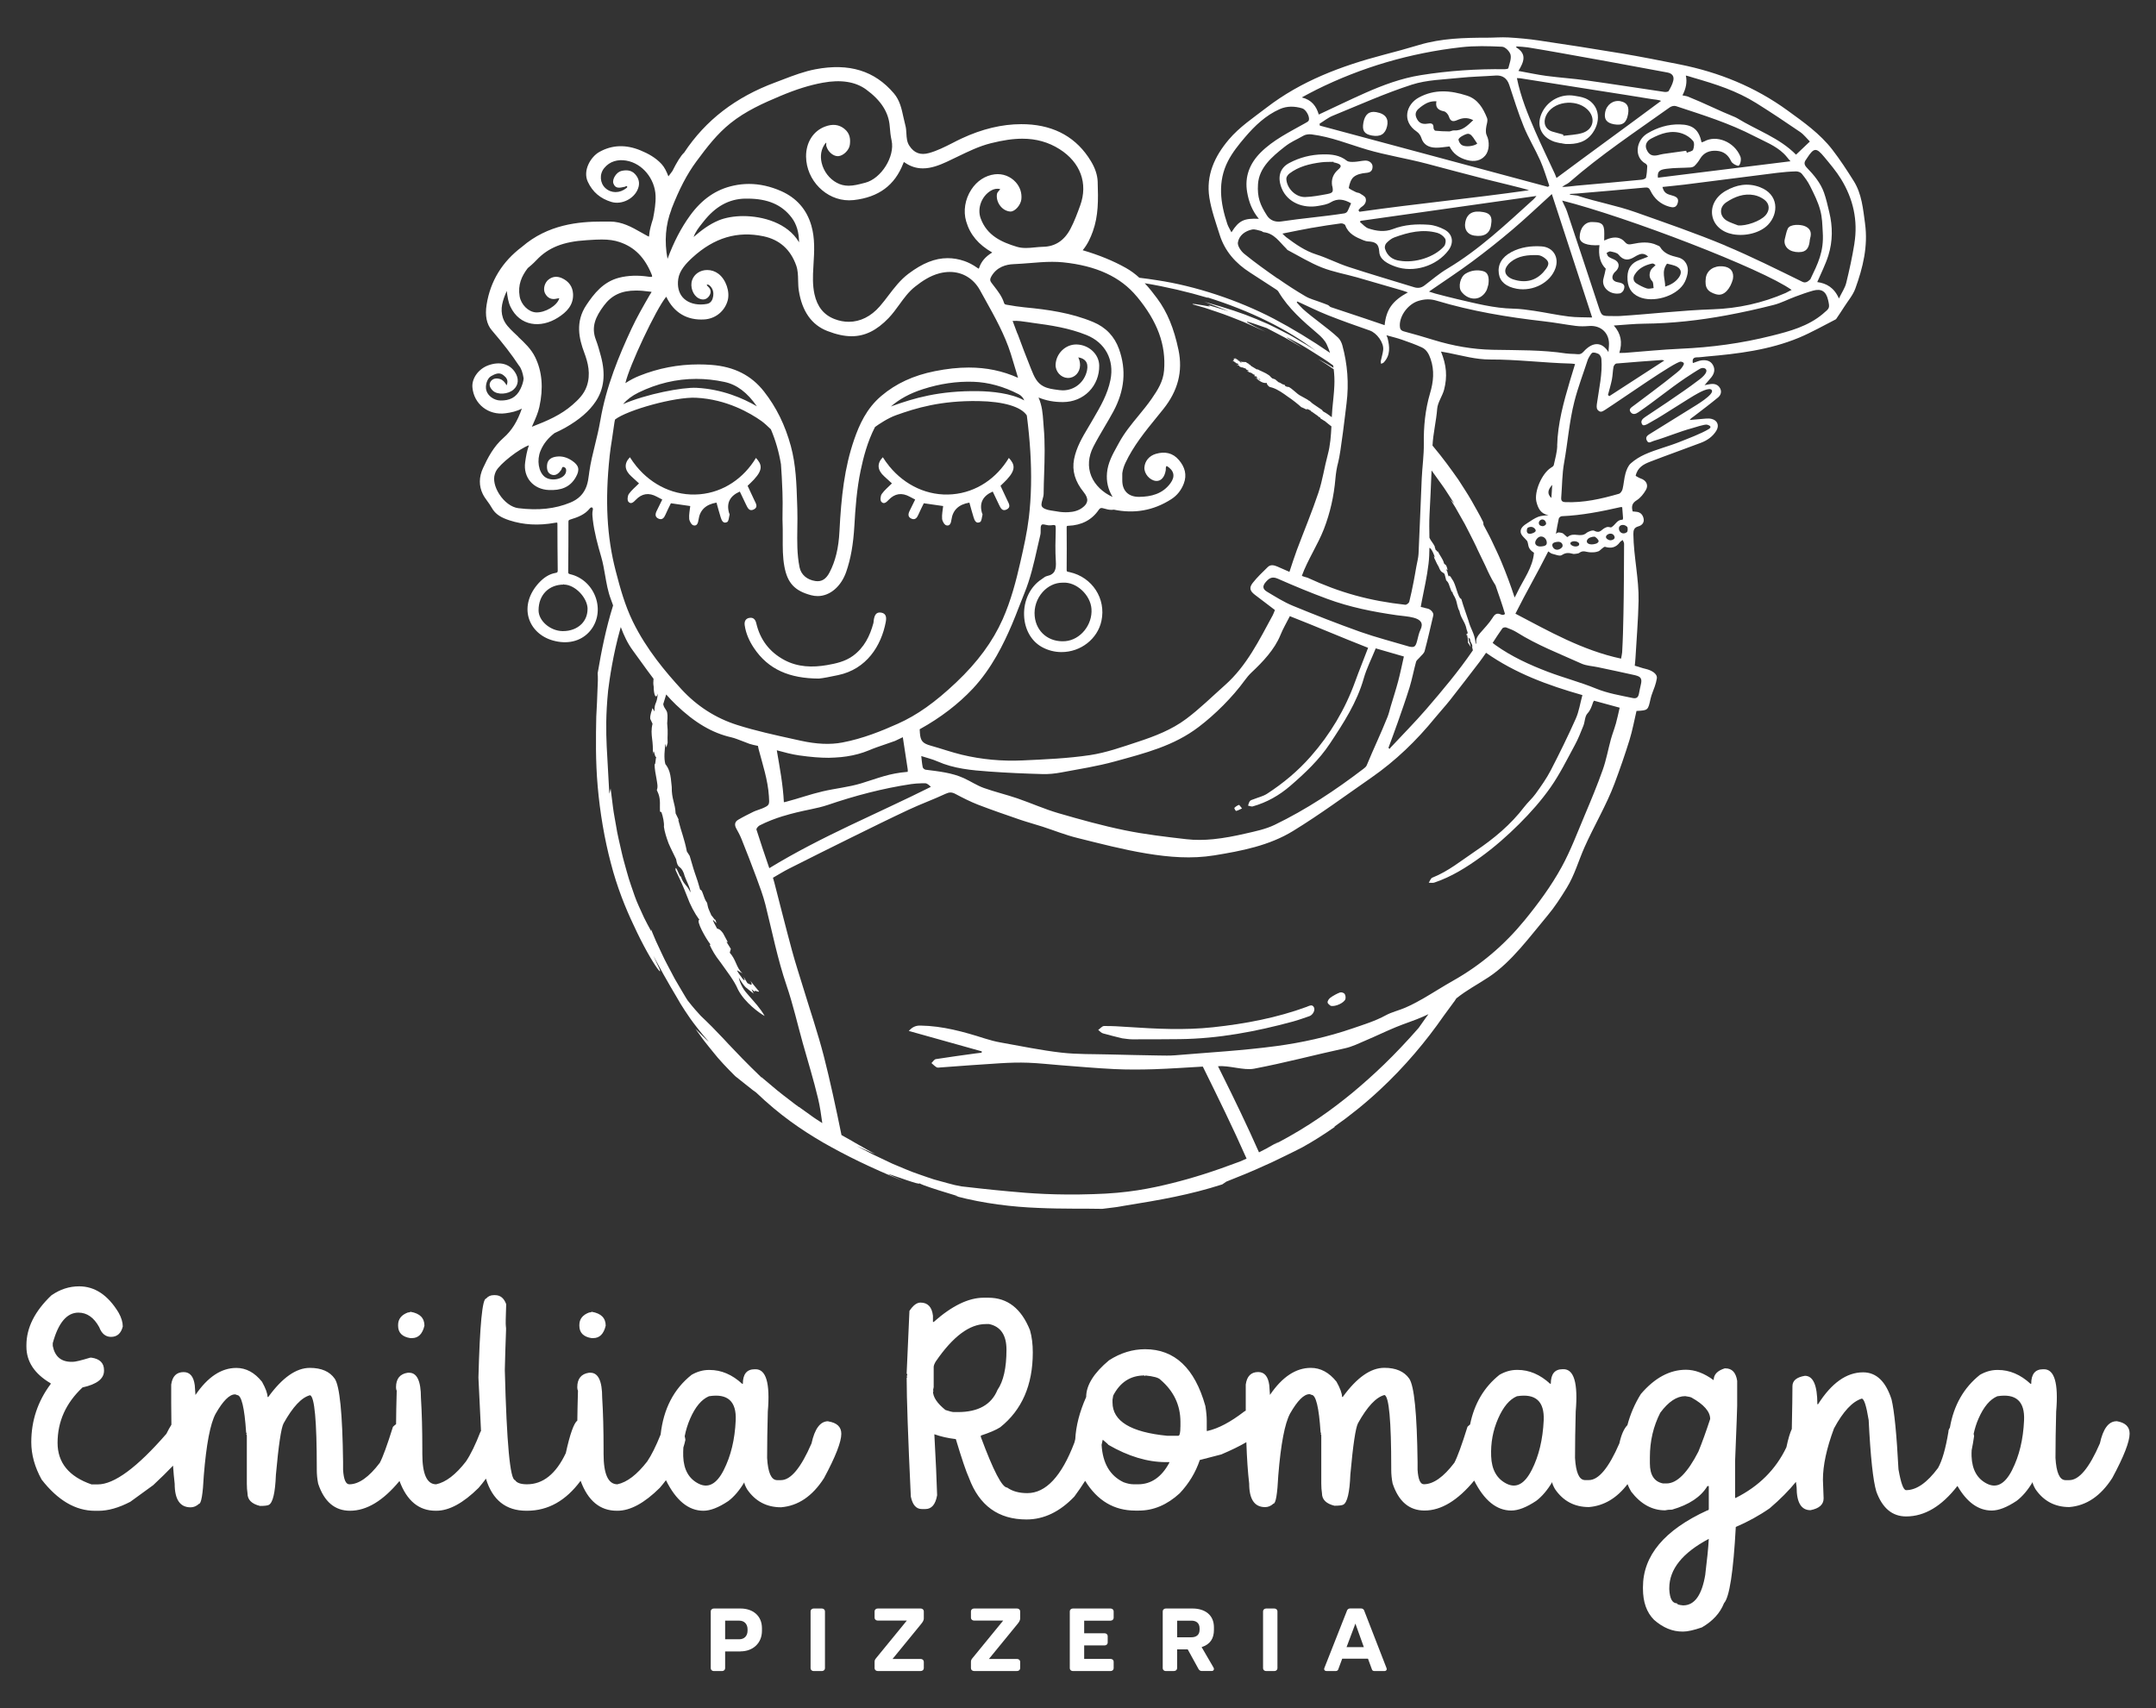
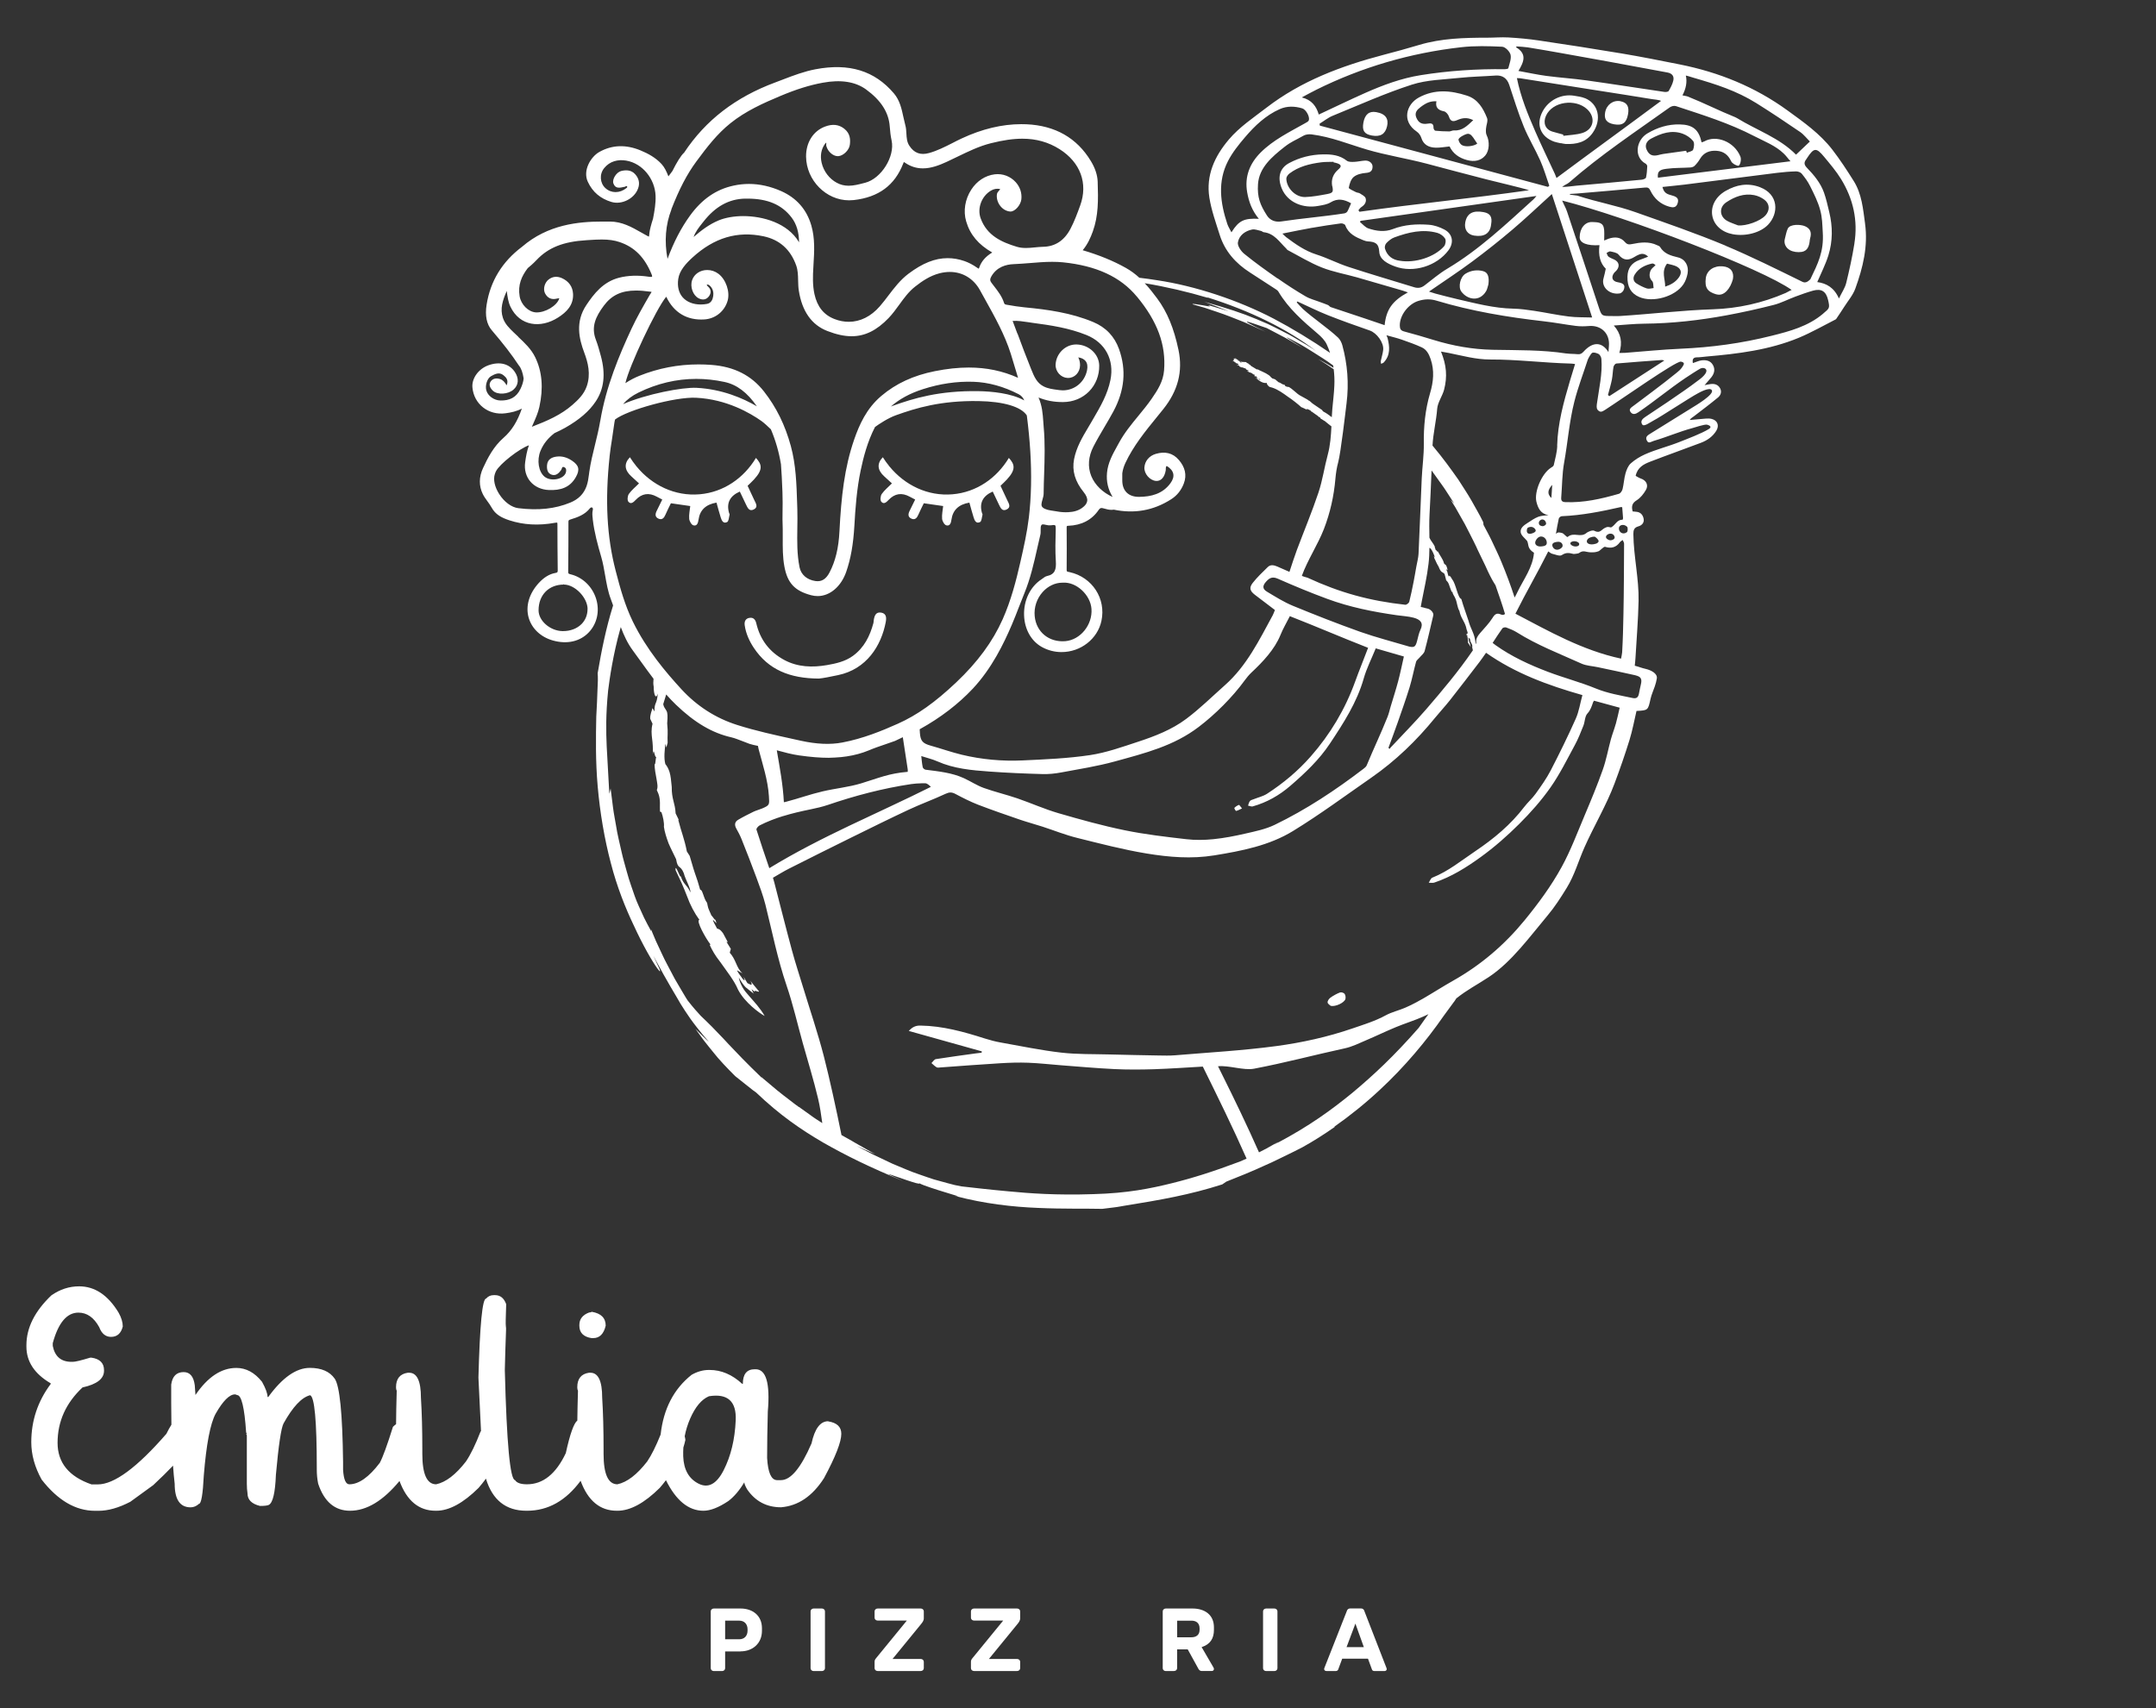
<svg xmlns="http://www.w3.org/2000/svg" id="Layer_1" data-name="Layer 1" version="1.1" viewBox="0 0 434.51 344.37">
  <rect x="0" y="0" width="434.51" height="344.37" fill="#333333" stroke="none" />
  <defs>
    <style>
      .cls-1 {
        fill: #fff;
        stroke-width: 0px;
      }
    </style>
  </defs>
  <g>
    <path class="cls-1" d="M149.24,332.9h-3.1v3.4c0,.31-.28.56-.62.56h-1.66c-.34,0-.62-.25-.62-.56v-11.49c0-.31.28-.56.62-.56h5.38c2.46,0,4.32,1.44,4.32,3.96v.54c0,2.52-1.86,4.14-4.32,4.14ZM146.14,326.7v3.75h2.86c.94,0,1.66-.61,1.66-1.75v-.25c0-1.13-.72-1.75-1.66-1.75h-2.86Z" />
    <path class="cls-1" d="M163.36,336.3v-11.49c0-.31.28-.56.62-.56h1.66c.34,0,.62.25.62.56v11.49c0,.31-.28.56-.62.56h-1.66c-.34,0-.62-.25-.62-.56Z" />
    <path class="cls-1" d="M185.6,327.42l-5.72,7h5.68c.34,0,.62.25.62.56v1.31c0,.31-.28.56-.62.56h-8.68c-.34,0-.62-.25-.62-.56v-1.24c0-.31.04-.49.36-.86l6.14-7.51h-5.88c-.34,0-.62-.25-.62-.56v-1.31c0-.31.28-.56.62-.56h8.68c.34,0,.62.25.62.56v1.4c0,.52-.3.86-.58,1.21Z" />
    <path class="cls-1" d="M205.02,327.42l-5.72,7h5.68c.34,0,.62.25.62.56v1.31c0,.31-.28.56-.62.56h-8.68c-.34,0-.62-.25-.62-.56v-1.24c0-.31.04-.49.36-.86l6.14-7.51h-5.88c-.34,0-.62-.25-.62-.56v-1.31c0-.31.28-.56.62-.56h8.68c.34,0,.62.25.62.56v1.4c0,.52-.3.86-.58,1.21Z" />
-     <path class="cls-1" d="M223.82,326.7h-5.32v2.54h4.12c.34,0,.62.25.62.56v1.33c0,.31-.28.56-.62.56h-4.12v2.72h5.32c.34,0,.62.23.62.54v1.35c0,.31-.28.56-.62.56h-7.6c-.34,0-.62-.25-.62-.56v-11.49c0-.31.28-.56.62-.56h7.6c.34,0,.62.25.62.56v1.33c0,.31-.28.56-.62.56Z" />
    <path class="cls-1" d="M236.61,336.86h-1.66c-.34,0-.62-.25-.62-.56v-11.49c0-.31.28-.56.62-.56h5.38c2.46,0,4.32,1.26,4.32,3.78v.54c0,1.67-.7,2.9-2.48,3.46l2.28,3.92c.1.18.2.32.2.5,0,.23-.18.4-.44.4h-2.02c-.34,0-.54-.22-.66-.43l-2.16-3.93h-2.14v3.8c0,.31-.28.56-.62.56ZM240.1,330.05c.94,0,1.66-.43,1.66-1.53v-.25c0-1.13-.72-1.57-1.66-1.57h-2.86v3.35h2.86Z" />
    <path class="cls-1" d="M254.55,336.3v-11.49c0-.31.28-.56.62-.56h1.66c.34,0,.62.25.62.56v11.49c0,.31-.28.56-.62.56h-1.66c-.34,0-.62-.25-.62-.56Z" />
    <path class="cls-1" d="M279.48,336.46c0,.23-.2.4-.46.4h-2c-.32,0-.48-.16-.52-.31l-.8-2.18h-5.2l-.8,2.16c-.08.25-.32.32-.48.32h-1.9c-.26,0-.46-.16-.46-.4,0-.11.06-.23.1-.34l4.52-11.47c.06-.16.26-.4.6-.4h2.24c.34,0,.54.23.6.4l4.4,11.33c.02.05.16.36.16.49ZM274.86,332.03l-1.7-4.74-1.78,4.74h3.48Z" />
  </g>
  <g>
-     <path class="cls-1" d="M82.75,269.74h.28c1.28,0,2.12-.84,2.51-2.51,0-1.54-.93-2.47-2.79-2.79-.16.09-.35.14-.56.14-1.3.49-1.96,1.33-1.96,2.52v.14c0,1.42.84,2.26,2.51,2.51Z" />
    <path class="cls-1" d="M119.28,269.74h.28c1.28,0,2.12-.84,2.51-2.51,0-1.54-.93-2.47-2.79-2.79-.16.09-.35.14-.56.14-1.3.49-1.96,1.33-1.96,2.52v.14c0,1.42.84,2.26,2.51,2.51Z" />
    <path class="cls-1" d="M166.9,286.5c-1.58,0-2.7,1.49-3.35,4.47-2.14,4.94-4.19,7.4-6.15,7.4h-.84c-1.14-.05-1.79-1.54-1.96-4.47,0-2.79.05-5.91.14-9.36.49-5.73-.35-8.57-2.51-8.52h-.14c-1.58,0-2.38.98-2.38,2.93h-.14c-2.02-1.86-4.21-2.79-6.56-2.79h-.14c-1.19,0-2.35.33-3.49.98-3.6,2.86-5.67,6.88-6.24,12.04-.94,2.34-1.84,4.15-2.7,5.42-2.05,2.65-4.05,4.19-6.01,4.61-1.86,0-2.79-2.05-2.79-6.14v-.98c0-3.86-.09-7.31-.28-10.34,0-3.35-.79-5.03-2.37-5.03h-.28c-1.58.23-2.37,1.21-2.37,2.93,0,.3.05.54.14.7-.07,2.36-.11,4.36-.13,6.01-.7.54-1.48,2.72-2.32,6.56-1.98,4.19-4.59,6.29-7.82,6.29-1.26,0-2.06-.28-2.41-.84-1-.09-1.69-7.45-2.06-22.07v-.28c0-.09.04-1.34.1-3.74.07-2.4.12-3.75.14-4.05.02-.3.01-.62-.04-.96-.05-.34-.02-1.75.07-4.24v-.14c-.44-1.21-1.19-1.81-2.23-1.81h-.28c-.63,0-1.14.23-1.54.7-.75,0-1.26,5.31-1.54,15.92l.52,10.8s-.07.06-.1.09c-1.02,2.63-2,4.63-2.93,6.01-2.05,2.65-4.05,4.19-6.01,4.61-1.86,0-2.79-2.05-2.79-6.14v-.98c0-3.86-.09-7.31-.28-10.34,0-3.35-.79-5.03-2.37-5.03h-.28c-1.58.23-2.37,1.21-2.37,2.93,0,.3.05.54.14.7-.08,2.72-.12,4.96-.13,6.74-.21.15-.42.32-.63.53-1.16,3.72-2.05,6.14-2.65,7.26-2.19,2.89-4.24,4.33-6.14,4.33-.72,0-1.14-.98-1.26-2.93v-1.54c-.12-9.78-.68-15.39-1.69-16.83-1.01-1.44-2.68-2.17-5.01-2.17-2.75,0-5.54,1.96-8.38,5.87h-.14c0-.7-.37-1.72-1.12-3.07-1.49-1.86-3.21-2.79-5.17-2.79-3.03,0-5.77,1.82-8.24,5.45l-.14-1.96c-.23-1.77-.98-2.65-2.24-2.65-1.44,0-2.28.84-2.51,2.52v3.77c0,1.52.01,2.95.04,4.32-.32.51-.66,1.11-1.01,1.83-5.91,6.8-10.52,10.2-13.83,10.2h-1.26c-4.56-1.58-6.84-4.38-6.84-8.38,0-4.31,1.68-8.03,5.03-11.17,2.89-.63,4.33-1.75,4.33-3.35v-.14c0-1.42-.84-2.26-2.51-2.51h-.28c-1.84.56-3,.84-3.49.84h-.28c-2.09,0-3.35-1.07-3.77-3.21v-.56c1.12-4.1,2.84-6.15,5.17-6.15,1.72,0,3.12.98,4.19,2.93.49,1.3,1.28,1.96,2.38,1.96,1.23,0,2.02-.7,2.37-2.09,0-.86-.28-1.79-.84-2.79-2.14-3.54-4.79-5.31-7.96-5.31-2,0-3.86.61-5.59,1.82-3.35,3.19-5.03,6.54-5.03,10.05v.28c0,3.03,1.63,5.49,4.89,7.4v.14c-2.61,3.49-3.91,7.4-3.91,11.73,0,2.51.7,5.03,2.09,7.54,3.26,4.19,6.84,6.29,10.75,6.29h.7c1.96,0,4.1-.61,6.42-1.82l4.61-3.35c1.52-1.42,2.86-2.73,4-3.93.09,1.33.2,2.55.33,3.65,0,3.17,1.07,4.75,3.21,4.75.6,0,1.16-.23,1.68-.7.46,0,.79-1.91.98-5.73.51-6.29,1.3-10.43,2.38-12.43,1.49-2.61,2.79-3.91,3.91-3.91.09,0,.23.05.42.14.88,0,1.49,2.52,1.82,7.54l.14.28h-.14l.14.28v9.78c0,.72.05,1.37.14,1.96,0,1.26.84,2.1,2.51,2.51.91,0,1.5-.07,1.78-.21.81-.42,1.29-2.45,1.43-6.08.54-5.96,1.05-9.4,1.54-10.34,1.86-3.35,3.64-5.25,5.34-5.69.91.26,1.36,5.18,1.36,14.77v.28c0,.93.09,1.86.28,2.79,1.21,3.63,3.35,5.45,6.42,5.45,3.35,0,6.67-2.01,9.97-6,1.48,3.98,3.89,6,7.28,6h.14c2.58,0,5.42-1.54,8.52-4.61.54-.62,1.02-1.24,1.48-1.86,1.31,4.31,4.02,6.47,8.15,6.47h.14c4.23,0,7.82-2.02,10.79-6.04,1.47,4.01,3.9,6.04,7.29,6.04h.14c2.58,0,5.42-1.54,8.52-4.61.45-.52.86-1.03,1.25-1.55,2.03,4.09,4.54,6.16,7.55,6.16,1.4,0,3.07-.65,5.03-1.96,1.16-.88,2.23-2.14,3.21-3.77,0,.28.19.74.56,1.4,1.65,2.42,3.93,3.63,6.84,3.63,3.45-.28,6.33-2.23,8.66-5.87,2.33-4.33,3.49-7.31,3.49-8.94,0-1.4-.88-2.23-2.65-2.51ZM145.86,296.34c-1.43,2.82-3.13,3.73-5.08,2.74-1.96-.99-2.99-2.83-3.09-5.52-.02-.59,0-1.18.03-1.76.16-.51.3-1.03.41-1.54-.03-.27-.08-.51-.14-.73.23-1.22.6-2.41,1.1-3.56,1.04-2.38,2.3-3.88,3.79-4.51,3.77-.6,5.57,1.02,5.39,4.87-.17,3.85-.98,7.19-2.41,10Z" />
-     <path class="cls-1" d="M426.55,286.5c-1.58,0-2.7,1.49-3.35,4.47-2.14,4.94-4.19,7.4-6.15,7.4h-.84c-1.14-.05-1.79-1.54-1.96-4.47,0-2.79.05-5.91.14-9.36.49-5.73-.35-8.57-2.51-8.52h-.14c-1.58,0-2.38.98-2.38,2.93h-.14c-2.02-1.86-4.21-2.79-6.56-2.79h-.14c-1.19,0-2.35.33-3.49.98-3.27,2.6-5.29,6.16-6.06,10.66-.19.25-.3.54-.3.86-.56,3.38-1.26,5.8-2.09,7.26-2.21,2.98-4.35,4.47-6.43,4.47-.54,0-1.05-1.4-1.54-4.19-.37-7.1-.84-11.8-1.4-14.11-1.17-3.63-3.07-5.45-5.73-5.45-3.33,0-6.35,2.14-9.08,6.43h-.14c0-3.82-.84-5.73-2.51-5.73-1.68.28-2.51.98-2.51,2.09,0,1.51-.04,4.39-.13,8.63-.36.76-.73,1.98-1.09,3.69-2.12,4.45-5.52,7.85-10.2,10.2h-.14v-7.4c.28-6.87.42-10.59.42-11.17v-5.03c-.26-1.68-1.05-2.51-2.37-2.51h-.14c-1.49.47-2.23,1.26-2.23,2.38-1.91-1.4-3.77-2.1-5.59-2.1-3.26,0-6.29,1.63-9.08,4.89-1.23,1.97-2.13,4.07-2.71,6.27-.7.72-1.24,1.94-1.62,3.68-2.14,4.94-4.19,7.4-6.14,7.4h-.84c-1.14-.05-1.79-1.54-1.96-4.47,0-2.79.05-5.91.14-9.36.49-5.73-.35-8.57-2.51-8.52h-.14c-1.58,0-2.37.98-2.37,2.93h-.14c-2.03-1.86-4.21-2.79-6.56-2.79h-.14c-1.19,0-2.35.33-3.49.98-3.12,2.48-5.09,5.83-5.94,10.03-.17.13-.35.28-.52.45-1.16,3.72-2.05,6.14-2.65,7.26-2.19,2.89-4.24,4.33-6.15,4.33-.72,0-1.14-.98-1.26-2.93v-1.54c-.12-9.78-.68-15.39-1.69-16.83-1.01-1.44-2.68-2.17-5.01-2.17-2.75,0-5.54,1.96-8.38,5.87h-.14c0-.7-.37-1.72-1.12-3.07-1.49-1.86-3.21-2.79-5.17-2.79-3.03,0-5.77,1.82-8.24,5.45l-.14-1.96c-.23-1.77-.98-2.65-2.23-2.65-1.44,0-2.28.84-2.51,2.52v3.77c0,.51,0,1,0,1.5-.11.06-.22.1-.32.18-2.75,2.12-5.21,3.42-7.4,3.91h-.14v-2.1c0-.79-.09-1.77-.28-2.93-2.14-7.64-6.19-11.45-12.15-11.45-2.51,0-4.94.74-7.26,2.23-3.07,2.56-4.61,5.03-4.61,7.4-1.33,2.99-2.06,5.82-2.2,8.51-.06.22-.12.43-.17.67-2.58,6.8-5.75,10.2-9.5,10.2-1.65,0-3-.37-4.05-1.12-1.03,0-2.79-3.4-5.31-10.2v-.28c1.77-.58,3.07-1.14,3.91-1.68,4.38-3.49,6.56-8.52,6.56-15.08,0-1.68-.19-3.16-.56-4.47-1.75-4.38-4.54-6.56-8.38-6.56h-.98c-3.03,0-6.38,1.63-10.06,4.89h-.14v-1.26c-.21-1.77-1.05-2.65-2.51-2.65-.75,0-1.49.56-2.23,1.68,0,.26-.19,4.45-.56,12.57.09.19.14.33.14.42-.09,0-.14.05-.14.14l.14.28h-.14c0,4.19.28,12.2.84,24.02.35,1.68,1.09,2.51,2.23,2.51h.7c1.26,0,2.05-.93,2.37-2.79-.09-3.1-.28-7.19-.56-12.29,1.28.46,2.72.79,4.33.98,1.21,4.03,2.1,6.63,2.65,7.82,2.07,5.59,5.94,8.38,11.59,8.38,3.49,0,6.71-1.54,9.64-4.61.81-1.09,1.53-2.15,2.18-3.18,2.46,4,5.83,6,10.12,6h.7c2.96,0,5.7-1.16,8.24-3.49,1.86-1.98,3.21-4.21,4.05-6.71l4.33-1.12c2.04-.87,3.72-1.69,5.05-2.47.11,3.27.3,6.06.57,8.34,0,3.17,1.07,4.75,3.21,4.75.61,0,1.16-.23,1.68-.7.47,0,.79-1.91.98-5.73.51-6.29,1.3-10.43,2.37-12.43,1.49-2.61,2.79-3.91,3.91-3.91.09,0,.23.05.42.14.88,0,1.49,2.52,1.82,7.54l.14.28h-.14l.14.28v9.78c0,.72.05,1.37.14,1.96,0,1.26.84,2.1,2.51,2.51.91,0,1.5-.07,1.78-.21.81-.42,1.29-2.45,1.43-6.08.54-5.96,1.05-9.4,1.54-10.34,1.86-3.35,3.64-5.25,5.34-5.69.91.26,1.36,5.18,1.36,14.77v.28c0,.93.09,1.86.28,2.79,1.21,3.63,3.35,5.45,6.43,5.45,3.36,0,6.69-2.03,10.01-6.04,2.02,4.01,4.51,6.04,7.48,6.04,1.4,0,3.07-.65,5.03-1.96,1.16-.88,2.23-2.14,3.21-3.77,0,.28.19.74.56,1.4,1.65,2.42,3.93,3.63,6.84,3.63,3.03-.25,5.62-1.79,7.78-4.62.21.52.45,1.03.74,1.51,1.93,2.51,4.21,3.77,6.84,3.77.33-.09.79-.14,1.4-.14,3.45-1,5.82-2.58,7.12-4.75h.28v4.61c0,.19-.09.28-.28.28-8.66,3.96-12.99,9.12-12.99,15.5v.28c0,2.7.74,4.8,2.23,6.29,1.79,1.58,3.7,2.37,5.73,2.37h.14c.88,0,2.14-.28,3.77-.84,2.19-1.26,3.68-2.89,4.47-4.89,1.09-1.19,1.88-6.31,2.37-15.36,2.45-1.05,4.73-2.3,6.84-3.77,2.13-1.82,3.88-3.59,5.28-5.32.04.36.09.72.14,1.1,0,3.07.93,4.61,2.79,4.61,1.77-.35,2.65-1.14,2.65-2.38,0-.23-.05-1.49-.14-3.77,0-2.88.74-6.33,2.23-10.33,1.84-3.42,3.7-5.42,5.59-6.01.47,0,.93,1.44,1.4,4.33.37,7.4.88,12.2,1.54,14.39,1.21,3.35,3.21,5.03,6.01,5.03,3.74,0,7.18-2.07,10.34-6.15,1.91,3.3,4.21,4.96,6.91,4.96,1.4,0,3.07-.65,5.03-1.96,1.16-.88,2.23-2.14,3.21-3.77,0,.28.19.74.56,1.4,1.65,2.42,3.93,3.63,6.84,3.63,3.45-.28,6.33-2.23,8.66-5.87,2.33-4.33,3.49-7.31,3.49-8.94,0-1.4-.88-2.23-2.65-2.51ZM193.06,284.65h-.84c-.28,0-.84-.14-1.68-.42-1.68-1.35-2.51-2.61-2.51-3.77.09,0,.14-.05.14-.14h-.14l.14-.7v-4.05c0-.28.14-.65.42-1.12,3.45-5.03,6.8-7.54,10.06-7.54h.7c2.33.51,3.49,2.23,3.49,5.17,0,3.66-.61,6.36-1.81,8.1-1.23,2.98-3.89,4.47-7.96,4.47ZM235.65,294.88c-1.56,2.89-3.66,4.33-6.29,4.33h-.84c-.65,0-1.35-.14-2.09-.42-2.74-1.31-4.2-3.83-4.42-7.53.09-.35.17-.7.23-1.04.74.61,1.13.97,1.13,1.03,4.03,2.33,7.89,3.49,11.59,3.49h.7v.14ZM237.89,287.61c0,1.21-.14,1.82-.42,1.82h-2.23c-7.36-.72-11.03-2.96-11.03-6.71v-.56l.14-.84c1.4-2.7,3.49-4.05,6.29-4.05v.14c.09,0,.14-.05.14-.14,1.68.16,2.7.44,3.07.84,2.7,2.3,4.05,5.14,4.05,8.52v.98ZM308.69,296.34c-1.43,2.82-3.12,3.73-5.08,2.74-1.96-.99-2.99-2.83-3.09-5.52-.11-2.69.36-5.22,1.4-7.59,1.04-2.38,2.3-3.88,3.79-4.51,3.77-.6,5.57,1.02,5.4,4.87-.18,3.85-.98,7.19-2.41,10ZM343.69,317.33c-.68,4.19-2.16,6.29-4.47,6.29-.84-.07-1.26-.21-1.26-.42-.93,0-1.44-.93-1.54-2.79v-.28c0-3.79,2.65-7.1,7.96-9.92-.09,1.77-.33,4.14-.7,7.12ZM342.29,292.61c-2.19,4.29-4.33,6.43-6.43,6.43h-.7c-1.77-.35-2.65-1.7-2.65-4.05v-1.26c0-3.23.7-6.21,2.09-8.94,1.65-2.23,3.33-3.35,5.03-3.35.67.09,1.09.19,1.26.28,2.51,1.4,3.77,2.84,3.77,4.33-.84,2.56-1.63,4.75-2.37,6.56ZM405.51,296.34c-1.43,2.82-3.13,3.73-5.08,2.74-1.96-.99-2.99-2.83-3.09-5.52-.02-.42,0-.83.02-1.24.18-.89.35-1.83.49-2.83-.02-.16-.06-.31-.09-.45.23-1.05.54-2.08.98-3.07,1.04-2.38,2.3-3.88,3.79-4.51,3.77-.6,5.57,1.02,5.39,4.87-.17,3.85-.98,7.19-2.41,10Z" />
  </g>
  <g>
    <path class="cls-1" d="M249.11,163.47c.36-.07.69-.27,1.2-.5-.31-.36-.54-.75-.62-.72-.34.13-.67.35-.93.61-.05.05.27.62.34.61Z" />
-     <path class="cls-1" d="M263.44,202.93c-6.13,2.26-12.49,3.45-18.97,4.15-5.74.62-11.47.32-17.21-.06-1.58-.11-3.17-.21-4.76-.19-.39,0-.78.52-1.17.79.32.24.6.59.95.69,1.27.37,2.57.67,3.89,1,.65.07,1.33.2,2,.2,3.21,0,6.43,0,9.64-.04,7.75-.09,15.3-1.52,22.75-3.54,1.13-.31,2.23-.71,3.33-1.09.65-.22,1.19-1.14.94-1.72-.32-.73-.88-.39-1.4-.2Z" />
    <path class="cls-1" d="M270.06,200.06c-.68.27-1.35.63-1.94,1.06-.29.21-.61.67-.56.97.05.31.52.56.64.68.99.2,2.72-.65,2.94-1.36.1-.32.03-.81-.16-1.07-.15-.21-.67-.37-.92-.27Z" />
    <path class="cls-1" d="M375.88,45.09c-.41-2.95-.65-5.99-2.29-8.6-1.36-2.17-2.77-4.33-4.33-6.35-2.47-3.19-5.75-5.51-8.99-7.86-6.56-4.77-13.87-7.73-21.78-9.3-3.86-.77-7.71-1.54-11.59-2.19-5.6-.94-11.21-1.81-16.83-2.64-2.01-.3-4.05-.48-6.08-.6-1.42-.08-2.85.05-4.28.05-4.62,0-9.23.12-13.71,1.46-2.4.72-4.81,1.38-7.23,2.01-8.45,2.23-16.53,5.24-23.55,10.65-2.62,2.02-5.4,3.85-7.57,6.41-2.87,3.39-4.63,7.22-3.92,11.72.41,2.54,1.3,5.02,2.08,7.49,1.04,3.3,3.21,5.74,6.1,7.59,1.7,1.09,3.38,2.19,5.07,3.29.24.16.52.32.66.56,2.03,3.42,4.96,5.97,7.94,8.5.7.6,1.42,1.32,1.8,2.14.26.56.48,1.14.67,1.71-3.82-2.62-7.66-4.94-11.37-6.9-7.22-3.76-15.81-6.59-23.47-7.74-1.23-.2-2.42-.36-3.59-.5-.81-.74-1.71-1.42-2.73-1.99-2.55-1.43-5.4-2.59-8.69-3.56,1.04-1.24,1.61-2.6,2.04-3.78,1.13-3.15,1.11-6.28.98-10.05-.05-1.33-.51-2.73-1.39-4.17-2.82-4.65-7.18-7.13-12.96-7.39-.36-.02-.71-.02-1.06-.02-3.87,0-7.91.97-12,2.88-.63.29-1.25.61-1.87.93-1.5.76-3.05,1.55-4.71,2.01-1.75.48-3.02,0-3.99-1.51-.47-.74-.52-1.55-.57-2.42-.03-.55-.06-1.13-.22-1.69-.14-.53-.26-1.09-.38-1.62-.36-1.66-.72-3.39-1.92-4.79-3.88-4.56-9.01-6.15-15.8-4.86-2.27.43-4.46,1.26-6.57,2.07-.5.19-1,.38-1.5.57-8.04,2.98-14.08,7.63-18.4,14.16-.67.6-1.51,2-2.37,3.72-.26.35-.53.71-.8,1.07-.41-1.03-.78-1.82-1.38-2.48-1.19-1.29-2.66-2.1-4.28-2.77-2.85-1.17-5.66-1.15-8.3.35-1.67.95-3.35,3.69-2.29,5.98.98,2.12,2.58,3.41,4.74,4.07,2.1.64,4.64-.65,5.39-2.7.4-1.08.17-2.05-.59-2.89-.76-.84-1.77-.89-2.78-.65-.99.23-1.9,1.67-1.6,2.52.41,1.15,1.36.86,2.23.68.04,0,.08-.01.12-.02.13-.05.24-.24.39-.08.15.16-.02.26-.12.35-1.34,1.08-3.07,1.08-4.24,0-1.08-.99-1.25-2.78-.24-4.02,1.13-1.4,2.77-1.8,4.44-1.52,3.3.56,5.79,3.7,5.92,7.07.06,1.58-.22,3.1-.51,4.63-.4,1.24-.66,2.26-.72,2.82-.04.35-.07.68-.11.81-.12-.04-.36-.17-.6-.31l-.15-.08c-.27-.15-.54-.31-.82-.46-1.9-1.08-3.86-2.19-6.3-2.19h-1.53c-4.78,0-10.94.57-16.18,5.09-3.98,2.99-6.38,6.91-7.13,11.66-.35,2.21,0,3.94,1.03,5.15,2.32,2.71,4,4.88,5.45,7.08.49.57.81,1.5.98,2.64-.06.68-.28,1.37-.63,2.1-.85,1.79-2.25,2.39-4.06,2.35-1.31-.03-2.52-.94-2.83-2.04-.27-.95.15-2.43.97-2.87.74-.41,1.6-.87,2.44-.22.57.45,1.13,1,.68,2.08-.37-.68-.77-1.1-1.34-1.28-.76-.24-1.52-.1-1.92.57-.4.66,0,1.33.52,1.81.93.85,3.04.71,4.12-.24,1.05-.91,1.15-2.27.28-3.56-1.1-1.64-3.01-2.15-5.24-1.38-2.04.69-3.48,2.65-3.31,4.5.3,3.36,3.23,5.66,6.64,5.21,1.15-.15,2.27-.39,3.32-.95-.88,2.58-2.05,4.46-3.69,5.89-2.01,1.75-3.19,4.06-4.13,6.1-.84,1.8-.85,3.6-.06,5.22.26.53.61,1.01.95,1.48.29.4.59.81.82,1.23.78,1.44,2.01,2.08,3.62,2.61,2.82.92,5.85,1.09,9.13.5l.12-.02c.16-.03.35-.04.36-.03,0,0,.05.06.05.3,0,2.91.02,5.97.06,9.36,0,.34-.07.42-.45.49-1.21.21-2.32.88-3.38,2.04-1.94,2.12-2.68,4.66-2.03,6.97.62,2.19,2.43,3.91,4.86,4.6,2.86.82,5.53.22,7.29-1.66,1.64-1.76,2.19-4.25,1.47-6.67-.75-2.5-2.74-4.43-5.19-5.01-.41-.1-.46-.16-.46-.49.04-3.55.05-7.09.05-10.08,0-.28.05-.37.39-.47,1.49-.46,2.91-.97,3.92-2.24.12-.15.31-.24.43-.19.25.1.19.43.17.5-.15.62-.08,1.21-.01,1.79v.09c.3,2.62,1.01,5.19,1.71,7.59.35,1.21.57,2.47.78,3.69.28,1.61.56,3.27,1.16,4.84.16.41.3.83.45,1.25-.03.1-.06.2-.09.3-1.29,4.17-2.22,8.6-3.02,13.36.07.81.05,1.99-.04,3.47-.05,1.48-.12,3.27-.24,5.28-.08,4.02-.17,8.95.29,14.11.45,5.16,1.35,10.53,2.64,15.4,1.25,4.88,3.01,9.19,4.54,12.4,1.99,4.35,3.87,7.52,4.8,8.8.47.64.69.82.57.44-.12-.38-.59-1.3-1.34-2.94,3.08,5.77,4.43,7.8,5.49,9.69,1.17,1.82,2.11,3.5,5.69,7.66,0,0-.17-.16-.44-.39-.25-.24-.58-.57-.92-.9-.67-.66-1.33-1.31-1.33-1.31.53.73,1.08,1.49,1.65,2.27.58.77,1.22,1.53,1.86,2.33,1.27,1.63,2.8,3.21,4.48,4.9,0,0,1.06.84,2.11,1.68.53.42,1.05.84,1.45,1.15.41.3.68.49.68.49,4.73,4.52,9,7.46,13.55,10.11,4.58,2.61,9.43,5,15.99,7.69-.14-.06-.25-.11-.38-.17.16.07.31.13.47.2-3.42-1.5-3.42-1.57-2.25-1.18.75.25,1.92.67,2.98,1.02,1.43.48,2.68.87,2.51.62.51.26,1.37.58,2.34.9,1.94.66,4.34,1.34,5.21,1.63.39.13.36.16-.35.02.08.02.16.04.24.06-.05,0-.09-.02-.15-.03,5.79,1.54,11.55,2.19,16.64,2.39,5.09.23,9.53.11,12.96.19,0,0,1.09-.14,2.18-.27.54-.06,1.09-.14,1.49-.22.41-.07.68-.12.68-.12,7.38-1.19,13.25-2.21,19.83-4.32l.82-.56c2.11-.84,5.11-2.02,7.96-3.35,1.45-.61,2.82-1.35,4.1-1.94,1.28-.59,2.39-1.2,3.28-1.64,2.15-1.19,4.33-2.57,6.51-4.1-.02-.02-.04-.04-.06-.06,3.12-2.19,6.22-4.68,9.14-7.41,4.98-4.61,9.37-9.86,12.87-14.91.9-1.23,1.64-2.24,2.26-3.08.1-.16.2-.3.29-.45,2.34-1.84,3.98-2.61,6.53-4.29,4.62-3.05,8.31-8.2,11.82-12.37,1.46-1.73,2.7-3.66,3.89-5.6,1.61-2.62,2.35-5.4,3.59-8.2,1.89-4.26,4.42-8.49,6.06-12.87,1.08-2.88,2.09-5.79,3-8.72.6-1.93.96-3.94,1.42-5.89,2.36-.12,2.32-.13,2.84-2.48.19-.85.58-1.65.85-2.48.17-.52.33-1.06.41-1.6.14-1.02-1.2-1.66-2.19-1.9-1.07-.25-1.17-.37-2.26-.66.05-.55.12-1.03.14-1.51.22-3.85.55-7.7.63-11.56.09-4.41-1-9-1.05-13.42-.01-.78.1-1.35,1.01-1.6.7-.19,1.21-.73,1.06-1.53-.15-.79-.63-1.35-1.51-1.41-.25-.02-.49-.05-.7-.07-.28-1-.14-1.66.81-2.25.76-.47,1.39-1.28,1.85-2.07.59-1,.06-1.96-1.04-2.32-.37-.12-.71-.37-1.02-.53.37-1.72,1.64-2.36,2.94-2.86,3.39-1.31,6.83-2.52,10.23-3.81,1.26-.48,2.36-1.24,3.09-2.43.65-1.07.22-2.11-.99-2.39-.37-.09-.77-.07-1.16-.05-1.07.08-2.15.18-3.22.28.24-.36.56-.52.83-.73,1.64-1.26,3.3-2.5,4.89-3.82.54-.45.79-1.15.4-1.86-.42-.74-1.12-.94-1.93-.83-.33.04-.66.12-1.19.22.55-.65.99-1.12,1.39-1.62.58-.75.78-1.59.29-2.45-.5-.89-1.39-1.04-2.29-.93-.56.07-1.1.34-1.75.55-.14-.79.08-1.17.88-1.16.61,0,1.23-.11,1.84-.16,6.36-.55,12.69-1.32,18.65-3.79,2.54-1.06,4.94-2.44,7.4-3.69.13-.07.21-.24.3-.37.48-.71.96-1.42,1.42-2.15.78-1.23,1.78-2.38,2.26-3.72,1.53-4.21,2.58-8.55,1.95-13.08ZM339.75,15.23c.45.08,1.01.29,1.51.43,4.56,1.32,8.69,2.62,12.75,5.16,2.97,1.86,5.88,3.8,8.77,5.78.78.54,1.38,1.34,1.97,1.93-.97.92-1.84,1.75-2.79,2.65-3.33-3.4-7.9-4.91-11.89-7.37-.11-.07-.23-.13-.35-.18-3.45-1.39-6.12-2.79-9.57-4.17-.26-.11-.89-.17-1.08-.24.7-1.28.99-2.73.68-4ZM309.44,109.13c.12-.35.61-1.12,1.35-.96.76.16,1.05,1.02.91,1.48-.14.45-.86.5-1.3.51-.57,0-1.18-.35-.96-1.02ZM308.36,107.61c-.76.02-.69-.65-.6-1.01.08-.33.65-.42.94-.38.29.04.68.31.79.63.03.1,0,.24-.07.32-.23.25-.8.43-1.07.44ZM310.13,105.36c.01-.29.35-.68.77-.64.46.05.73.56.69.88-.04.29-.54.49-.69.47-.63-.06-.79-.36-.77-.72ZM312.02,111.15c.32.2.54.42.8.48.64.15,1.51.54,1.92.28.87-.57,1.42-.48,2.34-.25.15.04,1.03-.08,1.13-.16.89-.69,1.4-.17,2.37-.16.64,0,.94.02,1.59-.22.3-.11,1.04-.97,1.3-.89,1.24.38,2.23.14,3-.93.13-.19.37-.29.56-.44.1.25.28.5.28.75-.03,4.73-.03,9.47-.13,14.2-.06,2.88-.1,4.8-.26,7.68-.02.35-.12.7-.22,1.28-7.78-1.66-14.55-5.53-21.29-9.06,2.26-4.5,4.34-8.02,6.62-12.56ZM312.66,100.38c-.86-.77-.78-1.61.17-2.64-.06.9-.11,1.69-.17,2.64ZM312.86,109.73c.11-.39.72-.48,1.1-.51.6-.06,1.07.39.94.93-.06.26-.74.82-1.36.63-.51-.16-.77-.71-.68-1.05ZM316.58,109.32c.42-.34,1.29-.27,1.63.16.11.14.06.42-.09.52-.44.31-1.27.15-1.59-.29-.08-.11-.06-.31.05-.39ZM319.85,108.89c.22-.49.93-.7,1.47-.71.2,0,.77.52.85.84.07.31-.36.53-.53.58-1.28.4-2.07-.1-1.79-.71ZM323.66,108.2c.05-.37.6-.72,1.13-.6.43.1.67.54.61.83-.08.35-.65.52-.94.48-.29-.04-.85-.34-.8-.7ZM326.26,106.54c.01-.82,1.07-.95,1.66-.35.18.19.15.94-.04,1.09-.81.6-1.62,0-1.61-.73ZM326.98,104.78c-1.1-.05-1.42,1.05-2.22,1.5-.22.13-.49-.17-1,0-1.06.36-1.16,1.28-2.31.79-.44-.39-1.55.22-1.65.31-1.28,1.15-2.57-.24-3.88.87-.14.07-.83-.72-1-.77-.65-.16-.88-.28-1.35.14.18-.98.34-2.04.58-3.08.05-.2.37-.47.58-.48,4.04-.17,7.98-.95,11.9-1.84.06-.01.13,0,.3.02.06.71.12,1.45.17,2.18,0,.12-.03.3-.12.35ZM313.84,89.84c-.03,1.31-.42,2.62-.7,3.92-.05.22-.37.41-.6.55-1.82,1.17-3.38,4.83-2.9,6.83.33,1.34.89,2.47,2.44,2.7-.7.1-1.44.09-2.08.34-.75.29-1.44.79-2.13,1.23-.72.46-1.56,1.03-1.39,1.94.12.63.85,1.15,1.3,1.71.36.79-.02,1.48,1.37,2.37-.25,2.98-2.08,5.31-3.31,7.88-.18.39-.38.76-.59,1.14-.79-2.44-1.71-4.89-2.65-7.14-.63-1.55-1.35-2.96-1.94-4.25-.6-1.28-1.23-2.36-1.68-3.25l-.06-.55c-.74-1.55-1.59-2.92-2.36-4.34-.8-1.4-1.71-2.75-2.65-4.23-1.44-2.04-3.05-4.3-5.21-6.87.12-2.43.76-4.99.94-7.4.09-1.28,1.06-2.6,1.39-3.85.69-2.66.49-4.96-.62-7.7.91.16.78.13,1.55.28,2.76.55,5.49,1.33,8.34,1.32,5.44-.02,10.84.68,16.27.82.25,0,.51.05.86.09-.35,1.15-.69,2.25-1.02,3.35-1.27,4.3-2.48,8.6-2.59,13.13ZM297.53,129.77s0,.05,0,.07c-.05-.12-.11-.24-.17-.35-.19-1.85-.96-2.62-1.44-4.45-.53-1.61-.96-2.72-1.41-4.28-.75-.28-1.05-2.98-1.84-3.96-.36-.72-.79-1.01-.62-.42-.49-.99-.13-.84-.62-1.64l.32.2c-.08-.3-.13-.65-.33-1l-.38-.32c-.28-1.09-.85-1.51-1.31-2.62.24.75-.28-.26-.38-.1-.02-.2-.33-.85-.15-.66-.35-.75-.92-1.31-1.12-1.85-.03-1.53-.06-3.07.02-4.63.16-2.89.29-5.92.41-8.92.03.04.05.06.08.1.52.72,1.21,1.68,1.9,2.65.71.95,1.31,1.97,1.81,2.71.48.75.8,1.24.8,1.24l-.75-.79s.38.6.94,1.5c.52.92,1.22,2.16,1.92,3.39.67,1.25,1.28,2.53,1.77,3.47.49.94.76,1.6.76,1.6.66,1.38,1.19,2.46,1.61,3.33.39.88.7,1.54.96,2.04.51,1.02.81,1.44,1.09,1.91.7,2.03,1.4,4,1.91,5.77-.22.22-.48.26-.85.1-.81-.36-1.21-.04-1.67.71-.68,1.09-1.62,2.03-2.46,3.01-.55.64-.99,1.28-.77,2.19ZM157.84,164.51c1.81-.56,3.66-.98,5.52-1.36,1.17-.24,2.35-.51,3.48-.89,5.48-1.87,11.06-3.34,16.79-4.2.68-.1,1.37-.14,2.06-.16.25,0,.5-.02.75-.01.39.01.78.34,1.16.73-10.84,5.43-22.02,9.95-32.56,16.39-.95-2.81-1.81-5.28-2.59-7.78-.06-.2.35-.69.64-.84,1.53-.78,3.13-1.39,4.75-1.89ZM156.55,151.25s.06.01.09.02c1.44.39,2.92.8,4.43,1.01,2.34.33,4.22.48,5.94.48.43,0,.83-.03,1.25-.05.81-.04,1.61-.11,2.37-.23,1.59-.24,3.09-.64,4.5-1.23,1.06-.45,2.18-.83,3.27-1.2.66-.23,1.33-.45,1.98-.69.15-.06.79-.36,1.57-.75.34,2.16.67,4.32.99,6.49.02.12,0,.25,0,.49-3.84.31-5.87,1.26-9.44,2.34-2.5.75-5.15,1-7.71,1.6-2.65.62-4.75,1.41-7.39,2.1-.15.04-.31.07-.42.09-.18-3.56-.84-7.02-1.43-10.48ZM186.51,155.15c-.21-.03-.51-.3-.55-.5-.15-.71-.2-1.45-.29-2.24,1.18.38,2.26.63,3.25,1.07,3.33,1.48,6.89,1.79,10.45,2.05,3.56.26,7.13.41,10.7.51,1.25.04,2.53-.09,3.76-.32,3.64-.68,7.31-1.25,10.87-2.23,6.1-1.68,11.84-3.11,16.88-6.95,3.27-2.48,6.8-5.98,9.28-9.4.4-.55.84-1.08,1.33-1.55,2.31-2.16,4.69-4.68,5.86-7.57.54-1.34,1.29-2.59,1.9-3.81,5.62,2.2,10.13,4.17,15.77,6.38-.43,1.12-.9,2.31-1.36,3.51-.42,1.09-.85,2.17-1.24,3.27-2.03,5.62-5.03,10.65-8.98,15.14-2.57,2.92-5.52,5.38-8.77,7.49-.8.52-1.79.74-2.69,1.1-.27.11-.6.17-.77.37-.2.25-.27.61-.39.93.32.06.67.23.94.16,2.85-.8,5.35-2.22,7.6-4.16,2.96-2.56,5.8-5.24,7.96-8.5,2.74-4.13,5.45-8.29,6.83-13.17.57-2.01,1.55-3.91,2.41-6.03,1.84.53,3.66,1.06,5.67,1.64-.4,1.76-.73,3.4-1.16,5.02-.46,1.72-1.01,3.41-1.52,5.12-.2.68-.35,1.39-.62,2.05-1.43,3.57-2.72,6.19-4.19,9.75-.11.27-.39.5-.64.69-5.64,4.31-11.54,8.23-17.94,11.32-1.81.87-3.86,1.29-5.84,1.74-2.15.5-4.33.92-6.51,1.14-1.79.18-3.63.21-5.42,0-4.15-.48-8.32-.96-12.41-1.8-4.5-.92-8.94-2.16-13.35-3.44-2.82-.82-5.53-2.04-8.32-3-2.23-.76-4.53-1.3-6.74-2.09-1.39-.5-2.66-1.35-4.01-1.97-2.44-1.11-5.02-1.36-7.73-1.71ZM255.35,119.28c-.98-.58-.92-1.24-.14-2.08.68-.74,1.25-1,2.32-.54,3.29,1.45,6.61,2.83,9.98,4.07,4.52,1.67,9.24,2.61,14.01,3.29,1.12.16,2.26.21,3.34.49,1.46.38,2.06,1.11,1.41,2.44-.33.69-.47,1.48-.67,2.23-.32,1.21-.57,1.37-1.56,1.17-3.45-1.03-6.72-1.86-9.89-2.98-4.58-1.63-9.11-3.41-13.61-5.26-1.81-.75-3.5-1.82-5.19-2.83ZM281.61,145.86c.84-2.41,1.7-4.82,2.46-7.27.52-1.7.85-3.47,1.32-5.19.08-.3.43-.52.65-.79.37-.45.94-.86,1.08-1.38.64-2.38,1.17-4.79,1.74-7.18.12-.52-.52-1.25-1.2-1.38-.63-.12-.56-.18-1.33-.32.08-.42.13-.76.2-1.1.51-2.61,1.06-4.98,1.37-7.61.13-1.08.17-2.15.18-3.22.09.07.18.13.26.18.4.49.65,1.25.87,1.77l-.24-.29.11.47c.38.71.32.79.86,1.69.51,1.35.79.98,1.19,1.47,0,0,.09.34.18.68.09.34.17.68.17.68l.04-.05c.57.65.34.54,1.06,2.34l.12-.14c.07.67.41.84.7,1.63.08.19.17.6.28,1.05.1.45.23.93.44,1.24.29,1.46.97,2,1.33,3.22.12.76.49,1.22.27,1.43l-.04-.13-.2.35.2-.02c.04.46.26,1.09.15,1.52l.6.95c-.1-.25-.14-.53-.19-.82l-.05.04c-.07-.27-.27-.91-.27-1.24l.15.36c-.06-.44.12-.11.18,0,.12.89.25.6.45,1.26.01.15.06.44-.02.35.05.16.1.42.16.68-2.85,4.18-6.11,8.05-9.41,11.88-2.28,2.64-4.75,5.12-7.13,7.68-.09.09-.16.2-.23.31-.08-.07-.17-.13-.25-.2.6-1.64,1.22-3.27,1.79-4.91ZM315.69,71.26c-4.93-.76-9.9-.65-14.86-.75-4.07-.08-8.05-.79-11.94-1.99-1.97-.61-3.94-1.18-5.93-1.71-.67-.18-.83-.51-.85-1.15-.05-2.1,1.74-4.4,3.77-5.01,1.23-.37,2.36-.42,3.6-.05,7.08,2.13,14.34,3.34,21.67,4.17,2.16.24,4.3.66,6.45.93.86.11,1.75.09,2.62.02,2.52-.21,4.28,1.55,4.03,4.09-.04.35-.06.71-.09,1.17-1.26-2.05-3.11-2.2-5.01-.1-.37.41-.69.58-1.22.52-.74-.08-1.5-.04-2.23-.15ZM313.35,35.03c-1.31-2.85-2.69-5.66-3.94-8.54-1.5-3.44-2.93-6.92-3.7-10.74.3.01.49,0,.68.03,5.19.82,10.38,1.64,15.57,2.46,3.65.58,7.31,1.13,10.95,1.74.44.07,1.41.13,1.85.36-6.94,5.17-14.28,10.48-21.07,15.54-.07-.17-.19-.52-.34-.85ZM320.88,64c-1.61-.06-3.2,0-4.76-.2-2.32-.29-4.6-.79-6.91-1.14-1.41-.21-2.83-.41-4.25-.44-3.87-.08-7.58-1.07-11.31-1.93-1.46-.34-2.9-.72-4.35-1.1-.33-.09-.66-.2-1.31-.41,3.06-2.11,5.93-3.99,8.68-6.03,2.79-2.07,5.51-4.23,8.16-6.48,2.62-2.22,5.1-4.59,7.92-7.15,2.75,8.42,5.41,16.55,8.12,24.87ZM307.07,25.47c.96,2.36,2.31,4.57,3.35,6.9.73,1.64,1.22,3.37,1.82,5.07-.09.08-.18.16-.27.23-15.33-4.12-30.65-8.23-45.98-12.35-.02-.12-.03-.25-.05-.38.88-.54,1.7-1.22,2.64-1.6,5.29-2.16,10.52-4.52,15.94-6.27,3.06-.99,6.45-1.03,9.71-1.38,2.38-.25,4.79-.29,7.18-.46,1.38-.1,2.3.53,2.75,1.87.94,2.8,1.79,5.63,2.91,8.36ZM275.44,30.14c3.86,1.14,8.18,1.82,12.07,2.85,4.18,1.1,7.83,2.09,12.02,3.16,2.81.72,7.06,1.68,8.62,2.2-12.14,1.72-22.33,2.66-34.17,4.34-.07-.1-.14-.2-.21-.31.4-.45.27-.41.75-.75.63-.44.89-1.06.7-1.67-.13-.41-.72-.69-1.15-.97-.23-.15-.58-.13-.83-.27-.51-.27-1.44-.67-1.41-.87.14-.78.42-1.71.99-2.18.62-.52,1.6-.74,2.44-.81.9-.07,1.34-.38,1.36-1.25.02-.68-.63-1.26-1.47-1.24-.74.03-1.48.23-2.22.26-.5.02-1.15.04-1.5-.23-1.43-1.14-3.09-1.31-4.79-1.28-2.4.04-4.7.61-6.83,1.75-2.02,1.08-2.36,3.05-1.48,5.15,1.18,2.82,4.33,4.06,7.4,3.48.82-.15,1.73-.28,2.42-.7,1.45-.89,2.75-.61,4.14.18-.36.75-.35.92-.75,1.65-.1.18-.38.34-.6.38-4.04.64-8.67,1.01-12.71,1.63-1.18.18-2.24-.19-2.89-1.19-1.39-2.17-1.98-3.68-1.81-6.31.21-3.34,2.84-5.55,5.28-7.48,1.47-1.16,2.25-1.36,3.87-2.3.45-.26,1.12-.34,1.65-.27,4.05.53,7.23,1.9,11.12,3.05ZM268.51,37.53c.22,1.15.14,1.36-1.05,1.59-1.46.27-2.93.55-4.41.6-1.94.06-3.76-1.78-3.81-3.71,0-.34.31-.78.6-1.01,1.89-1.45,4.12-1.98,6.42-2.28.82-.11,1.67-.07,2.5-.1,0,.04,0,.08,0,.11.25.06.51.1.75.19.85.3.9.65.2,1.25-1.03.89-1.48,2.01-1.22,3.38ZM264.47,45.92c1.92-.34,3.84-.63,5.77-.89.28-.04.81.17.88.38.63,1.73,2.1,2.39,3.62,3.01.3.12.62.22.94.24,1.33.09,2.2.3,2.29,2.1.08,1.61,1.73,2.42,3.2,2.96,3.7,1.36,8.39-.09,10.75-3.27,1.14-1.54.86-3.29-.83-4.18-.95-.5-2.04-.88-3.1-.96-2.47-.19-4.94-.04-7.29.87-1.65.64-3.31.4-4.91-.13-.64-.21-1.15-.85-1.71-1.3.04-.08.08-.15.12-.23,11.72-1.66,23.45-3.32,35.45-5.02-.33.39-.43.54-.57.66-5.54,5.01-10.96,10.17-17.44,14.03-1.61.96-3.05,2.21-4.55,3.35-.65.5-1.32.6-2.09.36-4.41-1.36-8.84-2.65-13.22-4.09-2.19-.71-4.25-1.8-6.45-2.5-2.32-.73-4.23-2.08-6.12-3.5-.23-.17-.42-.39-.76-.72,2.11-.42,4.06-.83,6.03-1.18ZM279.38,49.03c.47-.48,1.03-.96,1.65-1.18,2.8-1.02,5.67-1.73,8.66-.9.59.17,1.24.64,1.55,1.15.22.36.09,1.21-.21,1.55-1.93,2.19-5.87,3.44-8.94,2.91-1.42-.18-2.52-.95-2.97-2.44-.1-.32.04-.85.27-1.09ZM324.85,76.53c.17-.85.17-1.74.33-2.59.05-.25.35-.64.56-.66,3.07-.27,6.14-.49,9.21-.71.08,0,.17.04.46.11-3.78,2.45-7.43,4.82-11.08,7.18-.09-.08-.18-.16-.27-.24.27-1.03.58-2.05.79-3.09ZM324.83,63.7c-2.09.02-2.04,0-2.7-2-2.08-6.35-4.2-12.69-6.31-19.03-.28-.83-.6-1.3-.99-2.24,13,3.27,40.41,13.8,46.25,18.02-.48.19-.81.43-1.21.61-4.68,2.04-9.62,3.12-14.66,3.29-6.3.2-12.55.97-18.82,1.36-.52.03-1.04-.01-1.56,0ZM347.72,49.5c-5.89-2.46-12.03-4.57-18.06-6.71-4.01-1.42-7.75-2.03-11.79-3.36-.11-.04-1.36-.15-1.47-.19,0-.05,0-.09,0-.14.47-.03.94-.05,1.41-.09,4.56-.39,9.12-.77,13.67-1.2.59-.06.87.05,1.12.59.78,1.63,2.03,2.76,3.8,3.26.7.2,1.38.26,1.68-.62.29-.85.04-1.32-.99-1.6-1.09-.31-1.71-.44-2.05-1.75,1.63-.19,2.91-.28,4.48-.48,6.12-.76,12.53-1.61,18.65-2.37,1.26-.15,2.52-.26,3.79-.29.39-.01.93.18,1.16.47.72.91,1.17,1.49,1.69,2.52.78,1.56,1.59,3.16,2.03,4.83.42,1.57.41,2.84.51,4.48.25,3.93-1.01,6.33-2.51,9.46-.52.51-1,.79-1.59.5-4.95-2.43-10.45-5.17-15.53-7.29ZM331.82,30.08c-.33-.8-.02-1.64.98-2.16,1.98-1.04,4.07-1.78,6.32-.97.79.29,1.58.82,2.1,1.47.3.37.21,1.24,0,1.76-.13.32-.82.41-1.26.61-.05-.13-.09-.27-.14-.4-1.53.21-3.06.42-4.58.64-.35.05-.7.15-1.04.23-1.21.3-1.91-.05-2.38-1.18ZM337.76,21.39c5.52,1.82,10.69,3.41,15.88,6.1,2.01,1.04,4.17,1.85,5.84,3.46.58.55.8.96,1.37,1.56-9,1.12-17.86,2.21-26.72,3.31-.19-1.46.63-1.65,1.78-1.8,1.57-.21,3.17-.16,4.75-.26.3-.02.66-.13.86-.33.41-.41.78-.87,1.07-1.37.77-1.32,1.95-1.76,3.38-1.66,1.38.1,2.31.8,2.91,2.09.21.45.87.82,1.38.93.41.09.76-1.21.49-1.86-1.25-3.05-4.9-4.41-7.29-3.05-.16.09-.35.12-.53.18-.56-2.57-1.77-3.56-4.42-3.61-2.34-.05-4.48.62-6.48,1.8-2.34,1.38-2.78,4.82-.38,6.11.16.09.33.35.33.52-.05.87-.07,1.43-.25,2.28-.04.2-.54.4-.85.43-4.39.42-8.78.83-13.17,1.21-.99.09-1.62.23-2.88.26.61-.52,1-.55,1.4-.9,6.37-5.57,13.42-10.25,20.29-15.15.32-.23.88-.37,1.23-.25ZM305.72,9.36c.73.06,1.46.08,2.18.19,2.3.37,4.6.77,6.89,1.18,3.06.54,6.12,1.09,9.18,1.65,4.02.74,8.04,1.48,12.06,2.23.93.17,1.41.72,1.2,1.63-.17.74-.55,1.44-.93,2.1-.1.17-.57.23-.85.19-5.23-.76-10.45-1.59-15.68-2.32-2.7-.38-5.42-.55-8.12-.91-1.82-.24-3.62-.64-5.63-1,1.08-1.8,1.8-3.44-.52-4.79.08-.06.15-.11.23-.17ZM265.2,18.13c9.25-4.6,19.03-7.45,29.28-8.61,2.73-.31,5.51-.23,8.26-.1.62.03,1.53.95,1.69,1.61.19.84-.23,1.83-.45,2.73-.03.11-.44.19-.67.19-5.7-.07-11.37.3-16.98,1.2-3.89.62-7.59,1.99-11.18,3.58-3.11,1.38-6.17,2.87-9.37,4.36-.48-1.65-1.42-2.97-3.43-3.45.95-.51,1.89-1.03,2.86-1.51ZM248.18,46.83c-.3-.6-.64-1.11-.83-1.67-1.41-4.24-2-8.53.13-12.68.89-1.74,2.16-3.32,3.44-4.82,1.97-2.31,4.16-4.4,6.98-5.66,1.48-.66,3.02-.61,4.54-.16.75.22,1.56,1.66,1.34,2.4-.07.24-.44.42-.7.57-3.17,1.79-6.5,3.39-9.07,5.99-2.12,2.15-3.22,4.78-2.66,7.97.34,1.94.98,3.68,2.35,5.34-2.93-.14-4.02.31-5.51,2.71ZM257.46,56.13c-2.28-1.59-4.55-3.21-6.71-4.97-.65-.53-1.39-1.61-1.27-2.3.24-1.4,1.44-2.3,2.85-2.59.57-.12,1.22.16,1.83.29.18.04.34.23.52.25,2.12.23,3.16,1.95,4.5,3.25.12.11.2.28.33.35,2.28,1.2,4.5,2.57,6.88,3.51,2.28.9,4.75,1.33,7.12,2,3.06.87,6.11,1.77,9.17,2.66.31.09.6.21,1.06.36-3.16,1.72-4.36,3.47-4.69,6.61-1.31-.44-2.58-.88-3.86-1.31-2.33-.78-4.67-1.54-6.99-2.33-.21-.07-.36-.33-.57-.42-.49-.21-1.01-.38-1.51-.57-1.01-.39-2.1-.65-3.02-1.19-1.92-1.12-3.79-2.34-5.62-3.62ZM262.52,62.22c-.42-.39-.79-.84-1.18-1.26.04-.06.09-.12.13-.19,2.03.92,4.03,1.93,6.1,2.75,2.8,1.11,5.65,2.12,8.5,3.11,1.4.49,2.85,2.44,2.69,3.91-.08.75-.33,1.48-.48,2.23-.04.18.04.38.06.57.18-.09.4-.14.53-.27,1.38-1.47,1.21-3.18.77-4.94-.03-.12-.09-.23-.22-.55,1.13.32,2.12.55,3.07.88,1.37.48,2.74.96,4.06,1.57.95.44,1.43,1.34,1.77,2.34.8,2.32.57,4.61-.11,6.89-.98,3.33-1.31,6.72-1.26,10.19.03,2.33-.31,4.65-.42,6.99-.23,5.05-.4,10.1-.64,15.15-.04.87-.29,1.73-.44,2.59-.19,1.05-.36,2.11-.57,3.16-.27,1.34-.53,2.67-.87,3.99-.07.25-.55.6-.8.58-7.18-.79-13.14-2.42-19.71-5.46-.05-.02-1.03-.27-1.13-.38,1.15-3.18,3.21-6.25,4.45-9.44,1.26-3.27,2.01-6.63,2.31-10.11.1-1.13.27-2.27.57-3.36.51-1.88,1.48-10.27,1.68-11.9.49-3.98.19-7.83-.85-11.65-.15-.56-.46-1.17-.87-1.56-2.03-1.91-5.07-3.93-7.13-5.81ZM243.38,59.96c8.49,2.67,16.04,6.34,21.83,10.78-1.4-.96-2.7-1.7-3.86-2.38-.58-.34-1.12-.67-1.65-.95-.53-.27-1.04-.53-1.52-.78-.96-.48-1.82-.94-2.64-1.31-.83-.35-1.59-.68-2.33-1-2.98-1.24-5.68-2.13-10.68-3.54,0,0,.33.09.81.29.48.19,1.12.43,1.75.68.64.25,1.27.49,1.75.68.48.18.79.33.79.33,0,0-.26-.11-.66-.22-.4-.12-.93-.28-1.46-.44-1.06-.32-2.13-.64-2.13-.64,1.03.49.15.29-.93.09-1.09-.18-2.36-.42-2.07-.2,0,0,.96.27,2.4.69,1.41.5,3.33,1.07,5.19,1.81.93.37,1.86.73,2.73,1.08.87.35,1.65.74,2.34,1.04.68.31,1.25.57,1.65.75.15.07.27.12.37.17-7.33-3.58-2.19-1.55.22-.76,0,0,.47.23,1.15.6.69.36,1.61.85,2.53,1.33.92.48,1.8,1.04,2.47,1.43.67.4,1.12.66,1.12.66-1.61-1.07-6.01-3.72-.68-.84,1.46.82,3.1,1.89,4.79,2.96.7.43,1.36.92,2.02,1.4.03.16.05.32.07.47-.06-.04-.12-.07-.18-.11-.72-.42-1.41-.86-1.97-1.14-.55-.29-.91-.48-.91-.48,1.09.66,2.12,1.33,3.1,2.02.13,1.07.18,2.16.13,3.26-.06,1.59-.27,3.16-.41,4.75-.05.55-.08,1.11-.11,1.66-.55-.43-1.13-.85-1.67-1.12-.15-.08-.2-.21-.29-.33-.55-.34-1.2-.85-1.82-1.24l.03.02c-.32-.21-.5-.46-.82-.67-.01.02-.06,0-.09-.01.02-.14-1.95-1.08-2.02-1.22-.04-.02-.07-.04-.11-.06-.63-.49-1.22-1.1-1.82-1.44-.16-.03-.33-.07-.47-.07-.08-.11-.15-.03-.27-.12-.19-.41-.43-.43-.31-.25-.28-.13-.53-.3-.77-.43-.11-.05-.23-.09-.35-.14-.1-.04-.14-.1-.15-.18-.25-.11-.15-.12-.39-.29-.02-.11-.69-.25-.75-.31h.05c-.28-.17-.39-.44-.66-.61-.74-.54-1.7-.85-2.43-1.26-.05.08.18.06.13.18-.44-.23-.84-.55-1.28-.78-.07-.06-.15-.15-.17-.2-.13-.1-.1,0-.2-.06l.02-.08c-.18-.01-.19-.19-.35-.23-.02.03-.08,0-.13-.02.04-.08-.16-.07-.12-.14h0s-.06-.02-.09-.05c-.07,0-.73-.05-.81-.04l-.02-.03c-.08-.04-.15,0-.1.04l-.1-.05h.01s-.1-.05-.1-.05c-.02-.02-.02-.06.03-.09-.07,0-.14-.01-.19-.06.14.13.3.29.43.46-.08,0-.19-.11-.26-.14-.06-.1-.23-.23-.35-.34-.03-.01-.1.07-.15,0,0-.08-.08-.04-.12-.11.08,0,.14.05.21.08.02-.08-.14-.13-.19-.18-.04.01-.16-.08-.25-.1.04-.04,0-.06-.03-.09,0,0-.01,0-.02,0,0,0,.01,0,.02,0-.02-.02-.04-.03-.05-.05-.05-.04-.1-.02-.09.01-.01.02,0,.03,0,.05-.16,0-.35,0-.32.02.04.05-.07.06-.02.1h.03c.23.13-.39.32-.12.47-.08-.15.08-.08.22-.02,0,.04.04.11.12.18.08.03.06-.01.09-.03.04.04.11.1.08.14.09-.03.08.09.17.1.08,0,0-.03.07-.03.1.05.23.13.3.18.01.06.07.19-.03.22-.15-.08.11-.09-.05-.15.02.14-.15-.04-.21.03.03.07.13.12.22.15v-.02c.07.02.23.07.28.17-.04.03-.01.07-.07.05l.1.06s.04-.01.01-.03c.06,0,.1.03.13.07,0,.04.62.1.59.12.04.02.05.04.07.06-.19-.06-.65-.16-.57-.14.04.07.92.21.93.3.06.02.13.05.13,0,.08.06-.06.06-.01.13,0,0,0-.02.02-.01l.04.08c.17,0,.34.19.53.18-.06.02-.15.07-.26.06v-.03s-.11-.02-.13.02c.08.07.16.1.27.11l.04.06v-.02s.02.04,0,.05h-.01c0,.15.39.11.53.25.06,0,.01-.02.09,0,.15.13.25.22.41.33.08-.02.1-.04.05-.12l.13.08c-.19.07.19.24-.01.31.02.05.1.09.19.11.02-.03.06-.07.16-.03.11.11.09.08.17.17,0,.05-.04.05-.06.09.2.03.1.16.26.23.11.04.3.12.35.05.13.07.1.12.06.17l.1.06c-.35-.16-.71-.37-1.06-.57.67.63,1.48,1.28,2.33,1.13-.09.32.57.88.62.82.18.04.36.09.53.15,1.1.37,2.12,1.1,3.16,1.86.61.37,2.13,1.57,2.66,2.08.08.07.16.14.24.21q-.13-.13-.25-.25c.41.19.78.36,1.13.54-.03-.08-.01-.12-.11-.27l.14.14c.22,0,.56.25.75.32-.08.03.04.13.15.22l-.02-.07c.41.33.93.64,1.3.92.05.04.08.09.09.12l.39.22c-.08.05.25.28.04.2.34.1.57.36.88.49.42.36.86.71,1.32,1.06-.09,1.9-.23,3.81-.73,5.68-.69,2.54-1.05,5.17-1.88,7.66-1.31,3.91-2.9,7.71-4.35,11.57-.53,1.42-.98,2.87-1.5,4.42-.87-.38-1.67-.74-2.46-1.08-.66-.28-1.36-.44-1.92.12-1.04,1.02-2.11,2.03-3.01,3.17-.78.99-.58,1.64.41,2.4,1.33,1.02,2.68,2.04,4.05,3.08-.14.35-.26.72-.44,1.06-2.73,5.01-5.23,10.18-9.61,14.07-2.59,2.3-5.07,4.76-7.84,6.83-2.9,2.17-6.31,3.49-9.73,4.61-3.17,1.04-6.37,2.19-9.64,2.68-4.48.67-9.04.86-13.58,1.07-4.13.19-8.25-.18-12.28-1.15-2.11-.51-4.17-1.25-6.26-1.83-1.61-.45-2.06-.95-2.17-2.6-.02-.23-.03-.47-.04-.7.02-.01.05-.03.07-.04,4.15-2.3,7.73-5.05,10.65-8.16,3.81-4.08,6.21-9.03,7.86-12.89.49-1.14.95-2.33,1.39-3.47.36-.93.72-1.86,1.1-2.78,1.24-3,1.96-6.18,2.65-9.26.19-.85.38-1.71.59-2.56.08-.31.07-.65.07-.98,0-.41-.01-.8.15-1.02.05-.07.13-.14.33-.14.16,0,.36.04.56.09.3.07.63.13.93.09h.14s.23-.03.23-.03c.11-.02.21-.03.3-.03.2,0,.26.06.28.08.09.09.13.3.12.62v.26c-.06,2.08-.12,4.24.02,6.36.1,1.61-.15,2.62-1.77,2.97-.32.07-.58.27-.84.46-.09.07-.18.14-.28.2-2.27,1.48-3.62,4.27-3.51,7.27.1,2.81,1.44,5.19,3.59,6.38,1.21.67,2.57,1.02,3.95,1.02,3.88,0,7.27-2.65,8.05-6.29.96-4.48-1.84-8.8-6.38-9.82l-.19-.04c-.35-.06-.44-.08-.44-.42.03-2.86.02-5.78,0-8.52,0-.33.03-.36.34-.37,2.68-.1,4.74-1.18,6.13-3.22.21-.31.4-.36.57-.36.12,0,.27.03.46.09.58.18,1.1.28,1.55.28.17,0,.32-.01.47-.04,4.04.84,7.93.23,11.58-2.12,1.17-.75,2-1.82,2.5-3.12.69-1.78.22-3.36-.97-4.76-1.25-1.48-2.86-1.77-4.65-1.25-1.35.39-2.22,1.46-2.31,2.73-.09,1.26,1.08,2.62,2.33,2.73,1,.09,1.74-.75,1.97-2.15.05-.29-.08-.63.2-.87,1.49.91,1.76,2.11.74,3.49-1.57,2.14-3.87,2.72-6.33,2.74-2.13.01-3.38-1.22-3.37-3.34,0-.42,0-.91,0-1.41.1-.7.3-1.38.62-2.07,1.61-3.44,4.03-6.42,6.37-9.29.42-.52.85-1.04,1.27-1.57,2.97-3.71,3.97-7.61,3.07-11.93-.91-4.35-2.27-7.66-4.3-10.39-.74-1-1.56-2.06-2.51-3.07,4.4.74,8.66,1.74,12.7,2.94ZM248.87,72.28s0,.04-.01.05c-.03,0-.06,0-.09,0v-.02s-.03,0-.05,0c-.02,0-.05-.01-.05-.04.02,0,.04.01.06.03-.04-.02.1-.04.24-.05.04.05.13.1.09.13.02,0,.03,0,.04,0l.03.03s-.05,0-.07-.01h0s0,0,0,0c-.01,0-.02,0-.03,0,0,0,.01,0,.02,0-.02-.04-.11-.08-.17-.1ZM248.76,72.44s0,.04-.02.04c-.03-.02-.02-.03.02-.04ZM205.04,67.26c-.32-.85-.64-1.71-.96-2.57,1.06-.06,2.09.1,3.09.25.31.05.62.09.93.14,3.73.49,7.37,1.05,10.85,2.45,3.8,1.53,5.65,4.99,4.85,9.03-.58,2.92-2.01,5.37-3.53,7.97l-.36.62c-.19.33-.39.67-.59,1-1.18,1.98-2.4,4.03-2.86,6.43-.44,2.3.19,4.48,1.95,6.64.54.67.77,1.25.7,1.77-.07.49-.4.95-1.02,1.39-.75.54-1.66.82-2.79.87-.76.04-1.53-.01-2.2-.14-.24-.05-.5-.08-.75-.12-.83-.12-1.68-.24-2.19-.68-.4-.34-.29-.84-.06-1.62.11-.39.23-.79.23-1.18.01-1.31.05-2.63.1-3.94.1-3.1.2-6.31-.09-9.48-.03-.36-.06-.73-.08-1.09-.11-1.58-.23-3.2-.96-4.87,1.58.64,3.11.92,4.86.92h.11c2.02-.01,3.87-.78,5.22-2.15,1.34-1.37,2.07-3.22,2.04-5.21-.03-2.29-2.08-4.2-4.58-4.25h-.07c-2.16,0-4.02,1.81-4.14,4.03-.04.67.21,1.36.68,1.88.46.51,1.09.81,1.73.84h.11c1.34,0,2.39-1.12,2.41-2.56,0-.56-.11-1.08-.36-1.59.68.11,1.17.36,1.48.75.35.45.44,1.07.29,1.84-.48,2.39-2.49,4.06-4.9,4.06-.23,0-.47-.02-.7-.05l-.35-.05c-.99-.13-1.93-.25-2.81-.7-1.39-.7-1.93-2.05-2.46-3.36l-.13-.32c-.93-2.29-1.82-4.67-2.67-6.97ZM206.41,80.71c-2.67-1.47-6.59-1.81-9.18-1.86-7.98-.13-13.14,1.46-17.35,2.97-.11.04-.23.09-.34.13,1.7-1.49,3.83-2.66,6.46-3.5,3.41-1.1,6.81-1.6,10.16-1.49,3.04.1,6.11.95,9.12,2.5.54.28.91.69,1.14,1.24ZM219.97,122.74c.23,3.22-2.24,6.26-5.29,6.51-3.29.26-5.84-1.86-6.15-5.02-.18-1.79.42-3.58,1.63-4.92,1.06-1.17,2.49-1.85,3.93-1.85h.16c2.68-.18,5.52,2.47,5.72,5.28ZM229.12,59.78c4.16,5.01,5.9,9.75,5.48,14.9-.18,2.18-1.23,3.87-2.5,5.7-.83,1.2-1.77,2.34-2.68,3.45-1.39,1.69-2.83,3.44-3.9,5.42-.13.24-.27.49-.4.73-.9,1.63-1.84,3.32-2.02,5.33-.16,1.76.2,3.32,1.13,4.87-1.99-.89-3.57-2.42-4.3-4.21-.75-1.86-.61-3.91.43-5.94.68-1.33,1.45-2.63,2.19-3.89.61-1.04,1.25-2.11,1.83-3.19,2.28-4.25,2.65-8.36,1.14-12.59-.91-2.54-2.65-4.37-5.17-5.43-4.47-1.88-9.28-2.54-13.82-2.97-1.23-.12-2.41-.31-3.41-.49l-.13-.02c-.38-.06-.56-.11-.63-.36-.41-1.32-1.23-2.38-2.03-3.41-.18-.23-.35-.45-.52-.68-.31-.41-.32-.73-.04-1.24,1.1-1.97,3.03-2.45,4.46-2.51,1.11-.04,2.23-.14,3.32-.22,1.47-.12,3-.25,4.49-.25.79,0,1.51.03,2.19.1,6.74.69,11.61,2.94,14.88,6.9ZM135.3,42.2c1.6-4.12,3.16-7.1,5.04-9.65,2.18-2.95,4.2-5.57,6.87-7.71,3.07-2.47,6.67-4.07,10.1-5.51,3.17-1.33,5.86-2.17,8.48-2.65,3.66-.68,6.61-.22,8.78,1.37,2.98,2.18,4.53,4.6,4.74,7.4.08,1.07.18,1.97.38,2.88.7,3.22-2.09,7.68-5.33,8.51l-.2.05c-1.08.28-2.1.55-3.13.55-.86,0-1.64-.19-2.38-.59-1.52-.81-2.66-2.32-3.06-4.03-.33-1.41-.1-2.75.67-3.81.09-.13.16-.21.26-.26.01.05.01.12,0,.25-.01.14-.03.3.02.46.32,1.12,1.35,2.02,2.3,2.02h.09c1.02-.06,2.2-1.21,2.34-2.28.13-1,.12-2.27-1.12-3.25-1.09-.86-2.36-1.01-3.89-.43-2.39.9-3.84,3.23-3.81,6.06.06,4.77,4.03,8.8,8.67,8.8.31,0,.63-.02.95-.05,5.01-.57,8.26-2.98,9.96-7.37.09-.22.13-.28.12-.29,0,0,.06,0,.2.1,1.14.79,2.33,1.17,3.65,1.17,1.7,0,3.36-.66,4.76-1.3.75-.34,1.49-.7,2.24-1.07,2.13-1.03,4.32-2.1,6.67-2.69,2.5-.63,4.53-.92,6.38-.92,2.79,0,5.24.69,7.48,2.1,4.22,2.67,5.78,6.91,4.17,11.36-.62,1.7-1.19,3.23-1.95,4.68-1.24,2.38-3.1,3.61-5.53,3.65-.56.01-1.12.07-1.66.12-.59.06-1.21.12-1.81.12-.69,0-1.26-.08-1.81-.24-3.05-.92-6.05-2.25-7.31-5.76-.72-2.01.2-4.46,2.09-5.57.58-.34,1.17-.44,1.85-.32-.04.11-.12.21-.24.34-.17.18-.38.41-.42.76-.1.8.17,1.69.72,2.36.52.64,1.21,1.02,1.95,1.08h.08c.91,0,2.04-1.29,2.18-2.46.14-1.26-.26-2.48-1.13-3.45-1.06-1.18-2.63-1.79-4.25-1.59-1.89.24-3.57,1.33-4.71,3.08-1.26,1.93-1.65,4.32-1.03,6.41.78,2.67,2.46,4.67,5.25,6.27-1.37.83-2.22,1.82-2.64,3.1-.04.12-.07.16-.07.17l-.27-.16-.06-.04c-.87-.61-1.72-1.05-2.58-1.35-1.13-.39-2.26-.58-3.37-.58-2.54,0-5.04,1-7.89,3.14-1.63,1.23-2.85,2.82-4.02,4.36-.56.74-1.14,1.5-1.76,2.21-1.78,2.04-3.94,3.12-6.25,3.12-.95,0-1.91-.18-2.86-.55-2.17-.83-3.5-2.48-4.06-5.04-.39-1.79-.33-3.65-.22-5.41l.03-.57c.16-2.57.32-5.23-.44-7.85-.93-3.22-2.97-5.54-6.06-6.92-2.17-.96-4.36-1.45-6.5-1.45-1.04,0-2.09.11-3.12.34-3.49.75-6.35,2.72-8.75,6.02-1.81,2.49-3.3,5.36-4.55,8.75-.67-3.55-.4-6.9.79-9.97ZM161.04,48.86l-.03-.06c-2.29-3.87-7.3-5.24-11.22-5.24-1.84,0-3.6.31-4.94.86-1.94.81-3.53,2.03-5.06,3.35.35-1.03,1.04-1.9,1.71-2.75l.28-.35c2.38-3.04,5.11-4.55,8.34-4.63.16,0,.33,0,.49,0,4.1,0,6.94,1.21,8.93,3.82.98,1.29,1.48,2.93,1.5,4.99ZM134.27,59.81c1.53,3.22,4.2,4.81,7.71,4.58,2.21-.15,4.04-1.63,4.66-3.76.52-1.8-.33-4.29-1.85-5.44-.66-.5-1.44-.76-2.26-.76-1.42,0-2.61.8-3.04,2.03-.46,1.33.16,3.08,1.31,3.67.82.42,1.55.28,2.06-.38.52-.68.47-1.41-.14-1.96l-.09-.08-.21-.28c.12-.14.38-.06.58.11.76.66.83,1.53.74,2.13-.09.64-.38,1.43-1.25,1.59-.43.08-.86.12-1.28.12-1.52,0-2.81-.52-3.63-1.45-.79-.91-1.1-2.18-.89-3.68.24-1.74,1.6-3.18,2.89-4.36,4.36-3.98,9.03-5.37,14.29-4.26,3.24.68,5.46,2.67,6.6,5.9.33.94.36,1.93.38,2.99.02.68.03,1.38.14,2.06.65,4.17,2.58,6.91,5.74,8.14,1.83.71,3.43,1.06,4.89,1.06,2.7,0,5.07-1.17,7.47-3.67.8-.84,1.48-1.78,2.15-2.7.94-1.3,1.91-2.64,3.21-3.65,1.39-1.09,2.95-2.16,4.9-2.67.7-.18,1.4-.27,2.07-.27,2.58,0,4.79,1.34,6.08,3.68.35.65.71,1.29,1.07,1.93,1.93,3.47,3.93,7.05,5.15,10.92.37,1.18.72,2.36,1.09,3.6.12.4.24.8.36,1.21-3.1-1.39-6.36-2.07-9.92-2.07-2.13,0-4.37.24-6.84.73-4.31.86-7.84,2.49-10.79,4.99-3.02,2.55-4.45,5.86-5.46,8.75-1.98,5.71-2.62,11.55-2.98,18.55-.17,3.38-.81,6.02-2.01,8.31-.71,1.35-1.61,1.89-2.83,1.71-1.7-.25-2.9-1.28-3.2-2.77-.53-2.6-.49-5.28-.45-7.87.02-1.25.04-2.53,0-3.8l-.04-1.27c-.12-3.8-.24-7.74-1.27-11.51-1.15-4.21-2.91-7.8-5.4-10.98-2.55-3.26-6.01-5.02-10.58-5.37-.88-.07-1.76-.1-2.63-.1-4.1,0-8.11.77-11.92,2.3-.97.39-1.89.87-2.81,1.48.74-3.39,6.19-14.98,8.22-17.41ZM152.54,81.91c-2.79-1.63-7-3.46-12.15-3.73-2.85-.15-10.17,1.26-14.83,3.29.79-.92,1.83-1.7,3.13-2.34,3.73-1.82,7.64-2.75,11.62-2.75,1.87,0,3.77.2,5.67.61,2.51.53,4.6,2.11,6.56,4.92ZM104.45,67.88c-.25-.23-.5-.47-.74-.7l-.15-.14c-.92-.89-1.79-1.73-2.2-2.94-.62-1.86-.07-3.53.77-5.45.15,1.18.29,2.21.73,3.15,1.88,3.98,6.12,4.44,9.61,2.21,1.73-1.1,3.14-2.52,3.02-4.78-.08-1.46-.87-2.53-2.22-3.15-.95-.43-1.86-.38-2.7.26-.79.6-1.18,1.91-.72,2.8.49.94,1.31,1.34,2.39,1.05.15-.04.31-.04.48-.07-.41,1.5-2.88,2.96-4.74,2.85-1.52-.1-2.97-1.59-3.25-3.22-.4-2.32.4-4.09,1.63-5.7.52-.43,1.05-.87,1.79-1.65,2.38-2.51,5.39-3.7,10.07-3.98l.62-.04c.8-.05,1.63-.1,2.44-.1,1.41,0,2.55.16,3.6.52,3,1.01,5.05,3.08,6.45,6.52.14.35.08.44.08.45-.01.02-.08.05-.26.05-.11,0-.23-.01-.35-.03-2.22-.34-4.23-.27-6.06.2-3.21.83-5.07,3.27-6.56,5.49-2.27,3.39-1.5,6.76-.43,9.61.74,1.98,1.37,4.33.48,6.83-.57,1.6-1.73,2.7-2.87,3.7-2.31,2.02-5.07,3.22-8.17,4.41.08-.19.17-.38.25-.56.54-1.22,1-2.27,1.26-3.43.84-3.83.57-7.11-.83-10.01-.8-1.66-2.13-2.91-3.42-4.12ZM118.41,122.76c0,1.18-.41,2.23-1.21,3.04-.91.91-2.23,1.42-3.73,1.42h-.1c-2.48-.04-4.83-2.07-4.83-4.18,0-1.53.49-2.84,1.43-3.79.92-.92,2.18-1.41,3.65-1.41v-.27h0s.05.27.05.27c2.2.02,4.73,2.63,4.75,4.92ZM120.96,84.89c-.27,1.6-.66,3.2-1.04,4.75-.44,1.79-.9,3.64-1.16,5.51l-.06.47c-.11.84-.22,1.64-.5,2.41-.56,1.54-1.63,2.62-3.28,3.29-3.07,1.26-6.4,1.62-10.47,1.12-1.36-.17-2.83-1.25-3.84-2.84-.91-1.42-1.24-2.92-.89-4.01.08-.25.16-.45.25-.62.73-1.44,4.68-4.53,6.63-5.21-.41,1.13-.6,2.27-.76,3.42-.43,3.08,1.66,5.47,4.77,5.6,2.35.1,4.27-.48,5.47-2.65.81-1.46.59-2.32-.78-3.25-.97-.66-2.02-.99-3.17-.83-.98.13-1.78.58-1.88,1.69-.07.84.07,1.7.99,1.97.83.24,1.41-.34,1.87-.99.16-.23.1-.74.58-.55.45.18.47.6.37,1.02-.34,1.4-2.97,1.97-4.29.92-1.24-.99-1.61-3.33-.85-5.2.62-1.53,1.62-2.66,2.83-3.6.72-.33,1.42-.67,2.14-1.07,2.88-1.64,4.85-3.33,6.18-5.33,1.66-2.5,2.01-5.47,1.04-9.09-.32-1.2-.62-2.28-1.02-3.33-.99-2.59-.07-4.63,1.62-6.89,1.56-2.1,3.56-3.03,6.47-3.03.82,0,1.73.07,2.88.23.18.02.24.04.26.06l-.16.27-.12.17-.24.41c-1.21,2.1-2.46,4.27-3.51,6.52-2.47,5.3-5.15,11.66-6.32,18.65ZM122.85,92.02c.12-1.17.31-2.35.49-3.5.15-.99.31-2.01.44-3.02.04-.32.1-.63.17-.93,2.43-1.9,12.08-4.61,16.34-4.39,6.16.31,10.89,3.08,13.17,4.69.5.35,1.33,1.12,1.9,1.67.96,2.27,1.63,4.61,2.03,7.04.12,1.48.21,3.29.3,5.61.06,1.44.04,2.86.02,4.11,0,.51-.01.98-.01,1.41.06,1.29.05,2.5.05,3.67-.01,2.02-.02,3.93.33,5.81.62,3.35,2.08,4.92,5.41,5.8.43.11.87.17,1.3.17,2.46,0,4.72-1.92,5.75-4.88.92-2.66,1.43-5.54,1.65-9.34.19-3.39.47-7.33,1.27-11.14.53-2.53,1.35-5.76,2.89-8.73.83-.6,2.61-1.79,4.2-2.36,4.05-1.45,9-2.98,16.65-2.86,5.08.08,8.64,1.16,9.74,2.9.65,5.02.94,9.66.85,14.06-.05,2.39-.2,4.52-.44,6.53-.36,2.96-.98,5.79-1.76,9.18-.79,3.47-1.83,7.52-3.52,11.32-2,4.49-5.06,8.65-9.35,12.71-4.28,4.05-7.91,6.62-11.77,8.34-3.21,1.44-7.06,3.01-11.2,3.79-2.43.46-5.16.34-8.36-.36l-1.4-.31c-3.78-.83-7.69-1.68-11.43-2.87-4.32-1.37-8.09-3.79-11.23-7.2-3.12-3.4-7.05-8.02-9.79-13.64-1.59-3.26-2.54-6.68-3.45-10.2-1.79-6.86-2.18-14.2-1.23-23.09ZM153.46,217.2c-3.03-2.91-5.08-5.07-6.61-6.69-1.5-1.65-2.58-2.68-3.38-3.55-.83-.85-1.49-1.45-2.24-2.18-.71-.76-1.5-1.65-2.62-3.07,0,0-.15-.21-.38-.59-.23-.38-.55-.93-.94-1.58-.38-.65-.83-1.42-1.31-2.24-.44-.84-.92-1.73-1.39-2.63-.49-.89-.92-1.8-1.32-2.66-.4-.86-.77-1.66-1.09-2.34-.6-1.39-.97-2.33-.97-2.33l.03.38c-.56-1.05-1.07-1.94-1.45-2.75-.38-.82-.7-1.54-1.01-2.22-.63-1.36-1.05-2.62-1.61-4.28-.28-.83-.59-1.75-.88-2.86-.29-1.11-.69-2.37-1.03-3.91-.32-1.54-.81-3.29-1.13-5.4-.17-1.05-.41-2.17-.57-3.4-.16-1.22-.32-2.54-.5-3.95l-.26,1.07c-.22-3.86-.37-6.56-.53-9.58-.13-3.01-.2-6.32.29-11.25.3-2.4,1-7.29,2.46-12.46.03-.1.06-.21.09-.32.62,1.66,1.37,3.29,2.44,4.73.59.79,1.16,1.6,1.74,2.4.78,1.09,1.59,2.2,2.42,3.29-.06.57-.07,1.11.03,1.56,0,1.72.47,2.67.82,1.42-.16,2.31-.71,1.67-.65,3.62l-.41-.69c-.16.63-.52,1.33-.45,2.18l.46.98c-.29,1.15-.2,2.07-.09,3,.13.94.19,1.89.14,3.15.26-1.65.32.74.7.54-.16.39-.17,1.9-.34,1.39,0,1.07.22,2.07.38,2.97.14.89.35,1.66.07,2.31l.32.74c.47,1.27.25,2.37.32,3.6l.29.12c.29.77.6,2.21.5,2.95.15,1.05.52,2.2.94,3.33.47,1.12,1.07,2.21,1.52,3.2.36,2.15.82,1.03,1.55,2.82.28,1.21,1.42,3.06,1.34,3.89-.66-1.58-1.43-1.55-1.95-3.3-.05.76-1.17-2.86-1.04-1.19.4.86.79,1.68,1.18,2.52.39.87.75,1.78,1.1,2.67.65,1.82,1.55,3.5,2.51,4.81-.76.1,1.32,3.82,2.22,4.94l-.12.17c.53,1.1.95,1.91,2.14,3.44,1.33,1.9,2.77,3.66,3.55,5.52,1.36,2.61,4.25,4.7,5.37,5.32-.88-1.55-2.04-2.78-3.08-3.97-.51-.6-1.04-1.16-1.38-1.8-.36-.64-.63-1.3-.76-1.99.61,1.04.99,1.56,1.39,1.97.43.39.88.68,1.61,1.27l-.43-.89.62.51c-.06-.46.78.19.9-.06,0,0-1.83-2.15-1.77-2.2.72,1.36-.11.74-.58.53l-.77-1.26c.1.35.53,1.16-.21.38-.3-.51-.88-1.07-1.11-1.71l1.12.64c-.69-.6-1.01-1.34-1.33-2.07-.32-.73-.65-1.44-1.26-2.11l.22-.77-.88-1.42.27.06-.94-1.76c-.63-.89-.95-.9-1.22-.97-.38-.74-.81-1.43-.85-1.79l.74.71-.29-.85c.16.6-.52-.57-.74-.71-.81-1.84-.6-1.3-.88-2.55-.41-.53-.62-1.23-.81-1.77-.19-.54-.35-.92-.58-.87-.31-1.16-.69-2.32-1.1-3.46-.39-1.14-.68-2.31-1.02-3.38l-.56-.87c-.52-2.64-1.07-3.75-1.76-6.46l.18.19-.69-1.42c-.1-2.12-.82-2.85-.78-5.33-.12-1.31-.22-2.26-.44-2.98-.22-.72-.52-1.22-.85-1.63-.35-1.28-.11-2.92,0-4.08l.2.75.26-.96c-.08-1.66.12-1.74-.09-3.92.12-1.48.09-2.11-.15-2.54-.22-.43-.53-.66-.65-1.32l.6-1.96c.62.71,1.27,1.39,1.95,2.05,3.77,3.63,7.34,5.73,11.21,6.6.6.13,1.57.52,2.44.85.46.18.88.34,1.2.46.38.13,1.02.27,1.69.41.04.23.08.45.14.67.82,3.12,1.86,6.19,2.07,9.46.11,1.74.18,1.82-1.38,2.49-.57.24-1.18.39-1.73.65-1.04.51-2.08,1.03-3.08,1.62-.7.41-.79,1.04-.38,1.77.38.68.75,1.37,1.04,2.09,1.03,2.59,2.06,5.19,3.02,7.81.66,1.79,1.34,3.6,1.81,5.45,1.36,5.44,2.44,10.95,4.26,16.29,1.3,3.8,2.19,7.75,3.27,11.62,1.04,3.72,2.19,7.41,3.08,11.17.39,1.63.62,3.29.85,4.95-.9-.58-1.74-1.11-2.57-1.74-.66-.48-1.37-.97-2.13-1.52,0,0-.01.02-.02.02-.58-.42-1.18-.86-1.84-1.39-.75-.59-1.62-1.21-2.54-1.98-.92-.77-1.95-1.64-3.13-2.63ZM287.54,204.9c-.81,1.15-1.63,2.31-1.63,2.31-5.01,5.72-9.06,9.49-13.35,13.08-4.16,3.4-8.61,6.67-15.2,10.15l.38-.25s-.41.23-1.03.58l.93-.61s-.47.27-1.18.67c-.7.41-1.65.94-2.62,1.41-.04.02-.07.04-.11.05-2.35-5.31-4.87-10.54-7.46-15.74-.26-.51-.51-1.03-.8-1.61,2.25-.21,5.18.89,7.27.49,6.44-1.23,11.91-2.72,18.31-4.11,1.47-.32,2.87-1.02,4.27-1.62,2.03-.86,4.02-1.83,6.06-2.67,1.83-.76,3.75-1.33,5.55-2.15.27-.12.6-.27.95-.44-.11.16-.23.32-.34.48ZM325.62,145.97c-.28,1.03-.69,2.03-.97,3.06-.56,2.05-.93,4.16-1.64,6.15-1.09,3.08-2.35,6.11-3.62,9.12-1.49,3.52-2.83,7.13-4.66,10.47-2.1,3.83-4.71,7.37-7.49,10.77-4.05,4.94-8.79,8.99-14.35,12.13-2.06,1.16-4.06,2.45-6.11,3.64-1.15.66-2.33,1.28-3.54,1.81-1.3.57-2.74.88-3.98,1.56-2.13,1.16-4.4,1.85-6.67,2.63-5.03,1.73-10.21,2.87-15.43,3.57-6.74.9-13.55,1.28-20.34,1.85-1.1.09-2.21.06-3.31.04-3.31-.06-6.62-.12-9.92-.21-3.24-.09-6.51,0-9.72-.37-4.09-.47-8.14-1.32-12.2-2.04-1.08-.19-2.16-.48-3.21-.81-4.22-1.35-8.46-2.53-12.94-2.6-.93-.02-1.61.25-2.37,1.08,5,1.4,9.86,2.76,14.72,4.12-.01.09-.02.18-.04.27-.37.04-.75.08-1.12.13-2.7.38-5.4.73-8.09,1.16-.34.05-.6.52-.9.8.34.29.66.62,1.04.85.2.11.51.05.77.03,4.04-.29,8.09-.61,12.13-.85,1.84-.11,3.7-.17,5.54-.1,2.17.08,4.33.33,6.5.5,3.62.27,7.25.61,10.87.78,2.65.13,5.32.11,7.97.03,3.32-.11,6.63-.35,9.87-.53,3.05,6.18,6.06,12.3,8.82,18.55-.02,0-.03.02-.05.02-.74.33-1.24.55-1.24.55-5.59,2.1-9.55,3.34-13.81,4.4-4.26,1.05-8.85,2-15.79,2.19-7.47.25-12.89-.16-17.03-.56-4.15-.37-7.05-.73-9.51-1-.45-.09-.91-.18-1.37-.27-.46-.12-.92-.24-1.38-.36-.93-.26-1.88-.52-2.84-.78-.45-.14-.9-.29-1.35-.45-.47-.16-.94-.33-1.41-.49-.96-.33-1.91-.67-2.84-1.07-.93-.39-1.86-.78-2.77-1.16-.9-.41-1.77-.84-2.63-1.25-1.67-.76-3.19-1.62-4.61-2.35.35.16,1.02.46,1.71.77.49.22.98.44,1.34.6.37.15.62.24.62.24,0,0-.02-.01-.05-.02.08.03.14.05.14.05,0,0-.3-.15-.76-.39-.44-.25-1.04-.59-1.63-.93-.59-.34-1.18-.67-1.62-.92-.45-.25-.73-.43-.73-.43-.74-.42-1.4-.79-2.03-1.14-1.01-4.98-2.38-11.33-3.54-15.82-1.23-4.77-2.83-9.45-4.26-14.16-.74-2.42-1.53-4.83-2.19-7.28-1.23-4.54-2.37-9.11-3.55-13.66-.08-.31-.17-.61-.27-.95,1.12-.64,2.16-1.3,3.26-1.85,4.2-2.12,8.42-4.23,12.64-6.31,3.82-1.88,7.63-3.77,11.48-5.57,2.44-1.14,4.99-2.06,7.42-3.2.76-.35,1.26-.34,1.96.03,1.49.79,3,1.56,4.56,2.17,2.81,1.08,5.66,2.06,8.51,3.04,1.47.5,2.98.9,4.46,1.38,2.34.76,4.64,1.69,7.03,2.28,4.63,1.15,9.24,2.36,13.97,3.14,4.57.75,9.04,1.12,13.64.38,5.54-.9,11.08-1.97,15.89-4.92,5.42-3.32,10.54-7.12,15.76-10.74,4.88-3.39,9.12-7.48,12.86-12.08.98-1.2,2.05-2.34,3.01-3.56,2.01-2.55,3.97-5.12,5.95-7.7.43-.56.82-1.15,1.31-1.84,5.9,4.15,12.52,6.57,19.42,8.53-.46,1.67-.69,3.31-1.34,4.76-1.57,3.52-3.27,6.99-5.04,10.41-.86,1.66-1.96,3.2-3.05,4.72-.68.95-1.58,1.72-2.29,2.65-2.73,3.59-6.16,6.43-9.85,8.91-2.81,1.89-5.46,4.08-8.67,5.35-.33.13-.49.67-.73,1.02.38,0,.8.09,1.14-.03,3.42-1.15,6.47-3.06,9.35-5.15,2.75-1.99,5.33-4.26,7.74-6.66,2.29-2.28,4.47-4.74,6.32-7.38,1.87-2.67,3.33-5.64,4.89-8.52.68-1.25,1.2-2.58,1.73-3.91.32-.81.28-1.89.81-2.46.65-.7.86-1.46,1.14-2.26.05-.14.16-.26.19-.32,1.73.47,3.37.92,5.17,1.41-.26,1.13-.49,2.23-.79,3.31ZM329.61,136.14c1.12.26,1.35.74,1.08,1.85-.15.63-.27,1.27-.4,1.91-.15.69-.5.97-1.25.81-2.5-.53-5.01-.93-7.42-1.92-3.17-1.3-6.52-2.16-9.73-3.39-3.67-1.4-7.24-3.04-10.47-5.34-.18-.13-.35-.27-.6-.46.66-1.01,1.28-1.99,1.96-2.93.12-.17.56-.26.78-.18.73.27,1.46.56,2.12.97,4.11,2.59,8.64,4.32,13.04,6.31,1,.45,2.19.49,3.28.72,2.54.54,5.08,1.07,7.61,1.64ZM342.74,74.28c.71-.38,2.54.29-.67,2.54-2.82,2.18-9.93,6.86-10.52,7.25-.56.37-1.03.87-.56,1.53.34.47,1.59-.48,2.17-.78,1.53-.79,7.32-4.63,9.04-5.54.19-.1,2.38-1.35,2.8-.62.5.87-3.25,3.07-3.92,3.49-2.84,1.77-5.49,3.4-8.33,5.17-.61.38-1.22.7-.88,1.43.37.79.8.3,1.46.11,2.55-.74,5.1-1.85,7.67-2.54.48-.13,2.56-.84,3.04-.71.7.19.94.51.34.88-1.49.92-4.37,1.99-5.84,2.58-2.29.92-4.77,1.52-7.02,2.52-1.02.46-2.02,1.07-2.85,1.81-.54.48-.86,1.29-1.07,2.02-.29,1.02-.34,2.12-.59,3.16-.09.37-.42.87-.74.96-3.53,1.02-7.1,1.84-10.82,1.68-.65-.03-.85-.3-.81-.9.19-2.36.17-4.76.59-7.08.74-4.12,1.03-8.24,2.06-12.29.73-2.88,1.79-5.63,2.71-8.46.08-.24.64-1.21.83-1.33.33-.22.9,0,1.27.16.36.16.61.67.64,1.05.23,2.97-.48,5.95-.88,8.83-.07.48-.17,1.09.12,1.42.5.55.84.43,1.5,0,3.58-2.31,14.13-9.76,15.25-9.72.1,0,.83.12.58.62-.49.98-1.12,1.37-1.62,1.79-2.19,1.83-7.95,6.08-8.33,6.38-.54.42-1.2.73-.75,1.36.43.6,1.01.44,1.55.07,3.49-2.38,6.04-4.57,9.54-6.94.57-.39,2.43-1.59,3.04-1.92ZM367.4,63.25c-3.02,2.54-6.68,3.52-10.37,4.44-6.03,1.52-12.15,2.34-18.36,2.61-3.73.16-7.44.55-11.17.83-.31.02-.63.01-1.15.02.66-2.11.35-3.89-1.11-5.53,2.14-.14,4.12-.35,6.1-.37,5.6-.05,11.14-.67,16.63-1.69,3.18-.59,6.35-1.29,9.48-2.09,1.5-.38,2.9-1.13,4.36-1.67,1.18-.44,2.37-.87,3.58-1.21,1.7-.47,2.64.15,3.04,1.9.38,1.66.27,1.65-1.03,2.75ZM373.73,49.09c-.43,2.68-1.01,5.34-1.66,7.98-.25.99-.88,1.89-1.46,3.1-.97-2.21-2.53-3.06-4.37-3.31.77-1.81,1.67-3.54,2.24-5.37.89-2.86.89-5.81.18-8.73-.32-1.32-.61-2.66-1.06-3.93-.7-1.96-2.03-3.55-3.45-5.02-.58-.6-.61-1.08-.14-1.68.06-.08.11-.16.16-.24,1.39-2.14,1.87-2.2,3.47-.26,1.2,1.45,2.43,2.89,3.41,4.49,2.44,3.98,3.42,8.33,2.67,12.97Z" />
    <path class="cls-1" d="M354.64,37.71c-2.45-.9-4.72-.47-6.9.79-1.98,1.15-3,3.08-2.65,5,.35,1.9,1.92,3.31,4.15,3.72,2.58.47,5.52-.3,7.07-1.9,2.21-2.29,2.18-6.19-1.67-7.6ZM355.8,43.42c-1.04,1.18-3.97,2.19-5.54,2.01-.74-.31-1.53-.53-2.22-.93-1.54-.9-1.6-2.75-.12-3.73,1.69-1.12,3.53-1.83,5.6-1.44.73.14,1.49.49,2.08.94,1.09.84,1.11,2.13.2,3.16Z" />
    <path class="cls-1" d="M364.72,48.49c.04-.24.05-.33.08-.43.35-1.16.07-1.98-1.03-2.46-.88-.38-3.01-.47-3.47.49-.3.62-.39,1.34-.58,2.01-.29,1.03.24,1.88.98,2.31.67.38,1.64.5,2.42.37,1.24-.21,1.51-1.33,1.61-2.29Z" />
    <path class="cls-1" d="M326.41,59.16c.31-.05.69-.39.81-.69.39-.95.04-1.38-1.15-1.57-1.14-.18-1.45-1-.74-1.93.12-.15.29-.26.42-.41.77-.88.56-1.81-.49-2.27-.38-.17-.79-.32-1.11-.57-.19-.15-.25-.48-.37-.72.25-.12.53-.37.75-.32.58.13,1.34.24,1.66.64.97,1.23,1.99,1.23,3.2.48.3-.19.62-.36.95-.49.64-.26,1.22-.16,1.82.43-.65.25-1.18.47-1.73.66-1.6.56-2.4,1.68-2.44,3.37-.05,2.06.69,3.36,2.35,4.09,2.76,1.21,7.26-.04,8.94-2.57.42-.63.69-1.41.83-2.16.28-1.53-.47-2.9-1.96-3.25-1.46-.35-2.78-.73-3.6-2.11-.1-.17-.38-.24-.58-.34-1.65-.8-3.37-.58-5.06-.23-.62.13-.99.1-1.42-.4-.9-1.05-2.07-1.09-3.3-.68-.32.11-.63.26-.89.37-.02-.92.11-1.83-.1-2.66-.28-1.1-1.41-1.02-2.26-1.07-1.5-.09-2.58,1.27-2.58,3.08,0,1.15,1.51,1.74,3.99,1.58q-.4,3.12,1.27,4.75c-.15.63-.25,1.27-.44,1.89-.55,1.78,1.17,3.41,3.24,3.09ZM335.97,53.15c.57.17,1.39.26,2.03.63.89.52.95,1.31.34,2.16-.67.93-1.6,1.47-2.75,1.84.04-1.54-.84-2.99.37-4.63ZM333.31,53.19c.11.05.19.15.34.26-.39.41-.83.68-.99,1.07-.3.73-.34,1.46.31,2.15.28.3.2.92.29,1.4-.45.04-.95.21-1.35.08-.73-.23-1.43-.6-2.08-1-.7-.43-.77-1.16-.38-1.79.78-1.29,2.05-1.91,3.48-2.23.12-.03.26.01.38.06Z" />
    <path class="cls-1" d="M345.92,59.33c1.6.46,2.83-1.24,3.32-3.05.27-1.46-.44-2.44-2.01-2.59-1.78-.17-3.24.77-3.45,2.37-.25,1.95.34,2.76,2.13,3.28Z" />
    <path class="cls-1" d="M299.48,25.95c.04-.73.45-1.57.21-2.17-.79-1.95-1.83-3.79-4.04-4.5-3.28-1.06-6.5-1.36-9.71.38-2.54,1.38-3.5,4.78-.43,6.86.41.28.78.77.92,1.23.45,1.46,1.53,1.97,2.88,2.02.89.03,1.8-.15,2.83-.25.69,1.45,1.91,2.31,3.5,2.74,1.52.42,2.84.13,3.72-.94.81-.98.88-2.81.26-4.05-.19-.38-.17-.89-.14-1.33ZM292.02,26.49c-.92,0-1.84-.05-2.76-.14-.15-.02-.37-.39-.36-.59.04-.97-.55-.94-1.22-.83-1.14.18-1.81-.19-2.24-1.22-.42-1.01.17-1.61.86-2.13,1.21-.92,2-1.2,3.19-1.17-.25,1.23.32,1.8,1.52,2.03.4.08.87.64,1,1.07.31.99.83,1.07,1.67.7.97-.42,1.97-.63,3.23.01-1.2,1.13-2.2,2.18-3.89,2.07-.33-.02-.68.22-1.02.21ZM294.54,29.19c-.3-.23-.55-.66-.6-1.03-.03-.2.37-.53.65-.69,1.66-.96,1.8-.55,3.13,1.48-.72.56-2.5.75-3.19.24Z" />
    <path class="cls-1" d="M277.34,22.6c-1.41-.25-2.27.47-2.57,2.13-.29,1.6.18,2.31,1.7,2.59,1.76.32,2.7-.31,3.07-1.85.34-1.43-.19-2.52-2.19-2.87Z" />
    <path class="cls-1" d="M297.1,47.49c1.94.31,3.24-.36,3.42-2.31.26-1.46-.19-2.18-1.53-2.42-2.18-.4-3.36.27-3.69,2.09-.25,1.38.45,2.43,1.79,2.64Z" />
-     <path class="cls-1" d="M304.55,50.84c-1.89,1.01-2.75,2.53-2.48,4.34.24,1.61,1.47,2.64,3.61,3.03,3.29.59,6.77-1.24,7.79-4.12.79-2.21-.43-4.26-2.78-4.42-2.12-.14-4.22.14-6.14,1.16ZM311.61,54.16c-1.45,2.01-3.35,2.89-5.83,2.38-.31-.08-.63-.15-.93-.26-.81-.31-1.53-.89-1.49-1.73.03-.59.55-1.29,1.05-1.7,1.59-1.32,3.55-1.48,5.51-1.42.53.02,1.12.35,1.54.71.77.65.73,1.21.14,2.03Z" />
    <path class="cls-1" d="M298.96,54.67c-1.24-.34-2.51-.17-3.6.5-1.09.66-1.52,2.67-.86,3.59,1.17,1.62,3.65,2.2,5-.06.24-.4.31-.89.46-1.34.21-1.47-.08-2.44-1-2.68Z" />
    <path class="cls-1" d="M319.43,19.8c-.68-.28-1.44-.38-2.17-.5-2.58-.42-5.14.86-6.37,3.16-1.4,2.6-.44,5.12,2.34,6.1.43.15.88.21,1.32.32,0,0,0-.02,0-.03.32.06.64.15.96.17,2.18.1,4.15-.33,5.49-2.26,1.86-2.68,1.15-5.85-1.57-6.97ZM318.86,26.82c-1.21.36-2.52.39-3.79.56-.01-.09-.03-.17-.04-.26-.72-.2-1.45-.37-2.16-.59-1.47-.45-1.92-1.78-1.31-3.17,1.31-2.95,5.98-3.51,8.31-1.34,1.79,1.67,1.33,4.11-1.02,4.8Z" />
    <path class="cls-1" d="M326.58,20.4c-1.48-.27-2.81.7-3.09,2.27-.25,1.37.3,2.11,1.78,2.38,1.71.31,2.51-.26,2.83-1.99.29-1.58-.18-2.4-1.52-2.65Z" />
    <path class="cls-1" d="M151.02,124.55c-.78.15-1.05.74-.93,1.53.24,1.65.92,3.14,1.82,4.5,2.94,4.43,7.26,6.18,13.12,6.21.85-.07,2.36-.38,3.88-.7,5.75-1.2,8.7-5.93,9.6-10.7.15-.82.16-1.69-.88-1.89-1.13-.21-1.4.63-1.54,1.52-.03.2-.02.4-.07.59-.71,2.61-1.85,4.93-4.11,6.59-1.57,1.15-3.42,1.55-5.23,1.87-2.93.51-5.9.43-8.62-1.03-2.98-1.6-4.87-4.09-5.64-7.39-.18-.77-.61-1.25-1.41-1.09Z" />
    <path class="cls-1" d="M179.75,97.45c-.73.74-1.5,1.35-2.04,2.12-.27.38-.35,1.24-.11,1.55.5.62,1.04.13,1.48-.34q1.86-1.97,4.27-.65c.31.17.63.33,1.09.57-.38.77-.73,1.51-1.1,2.24-.33.65-.42,1.28.36,1.62.71.3,1.1-.15,1.37-.78.35-.81.75-1.59,1.11-2.33,1.32.19,2.56.37,3.9.56-.08.84-.29,1.72-.21,2.58.04.48.46,1.21.85,1.31.74.2.94-.5,1.03-1.14q.4-2.91,3.62-3.44c.27.97.53,1.96.84,2.95.19.63.51,1.37,1.3.97.34-.17.36-.97.5-1.48.03-.1-.06-.23-.1-.34q-.87-3,2.16-4.33c.41.86.81,1.72,1.23,2.58.32.64.63,1.49,1.56,1.04.95-.45.47-1.19.15-1.85-.47-.97-.92-1.95-1.37-2.93.47-.46.91-.86,1.31-1.3,1.84-2,1.55-3.04.37-4.32-2.45,4.08-6.52,6.92-11.35,7.33-4.97.43-9.6-1.81-12.72-5.62-.03-.02-.05-.04-.08-.07,0,0,.01,0,.02-.01-.45-.56-.89-1.15-1.27-1.77-1.22,1.26-1.12,2.6.31,3.88.5.45,1,.91,1.53,1.4Z" />
    <path class="cls-1" d="M128.78,97.45c-.73.74-1.5,1.35-2.04,2.12-.27.38-.35,1.24-.11,1.55.5.62,1.04.13,1.48-.34q1.86-1.97,4.27-.65c.31.17.63.33,1.09.57-.38.77-.73,1.51-1.1,2.24-.33.65-.42,1.28.36,1.62.71.3,1.1-.15,1.37-.78.35-.81.75-1.59,1.11-2.33,1.32.19,2.56.37,3.9.56-.08.84-.29,1.72-.21,2.58.04.48.46,1.21.85,1.31.74.2.94-.5,1.03-1.14q.4-2.91,3.62-3.44c.27.97.53,1.96.84,2.95.19.63.51,1.37,1.3.97.34-.17.36-.97.5-1.48.03-.1-.06-.23-.1-.34q-.87-3,2.16-4.33c.41.86.81,1.72,1.23,2.58.32.64.63,1.49,1.56,1.04.95-.45.47-1.19.15-1.85-.47-.97-.92-1.95-1.37-2.93.47-.46.91-.86,1.31-1.3,1.84-2,1.55-3.04.37-4.32-2.45,4.08-6.53,6.92-11.35,7.33-4.97.43-9.6-1.81-12.72-5.62-.03-.02-.05-.04-.08-.07,0,0,.01,0,.02-.01-.45-.56-.89-1.15-1.27-1.77-1.22,1.26-1.12,2.6.31,3.88.5.45,1,.91,1.53,1.4Z" />
  </g>
</svg>